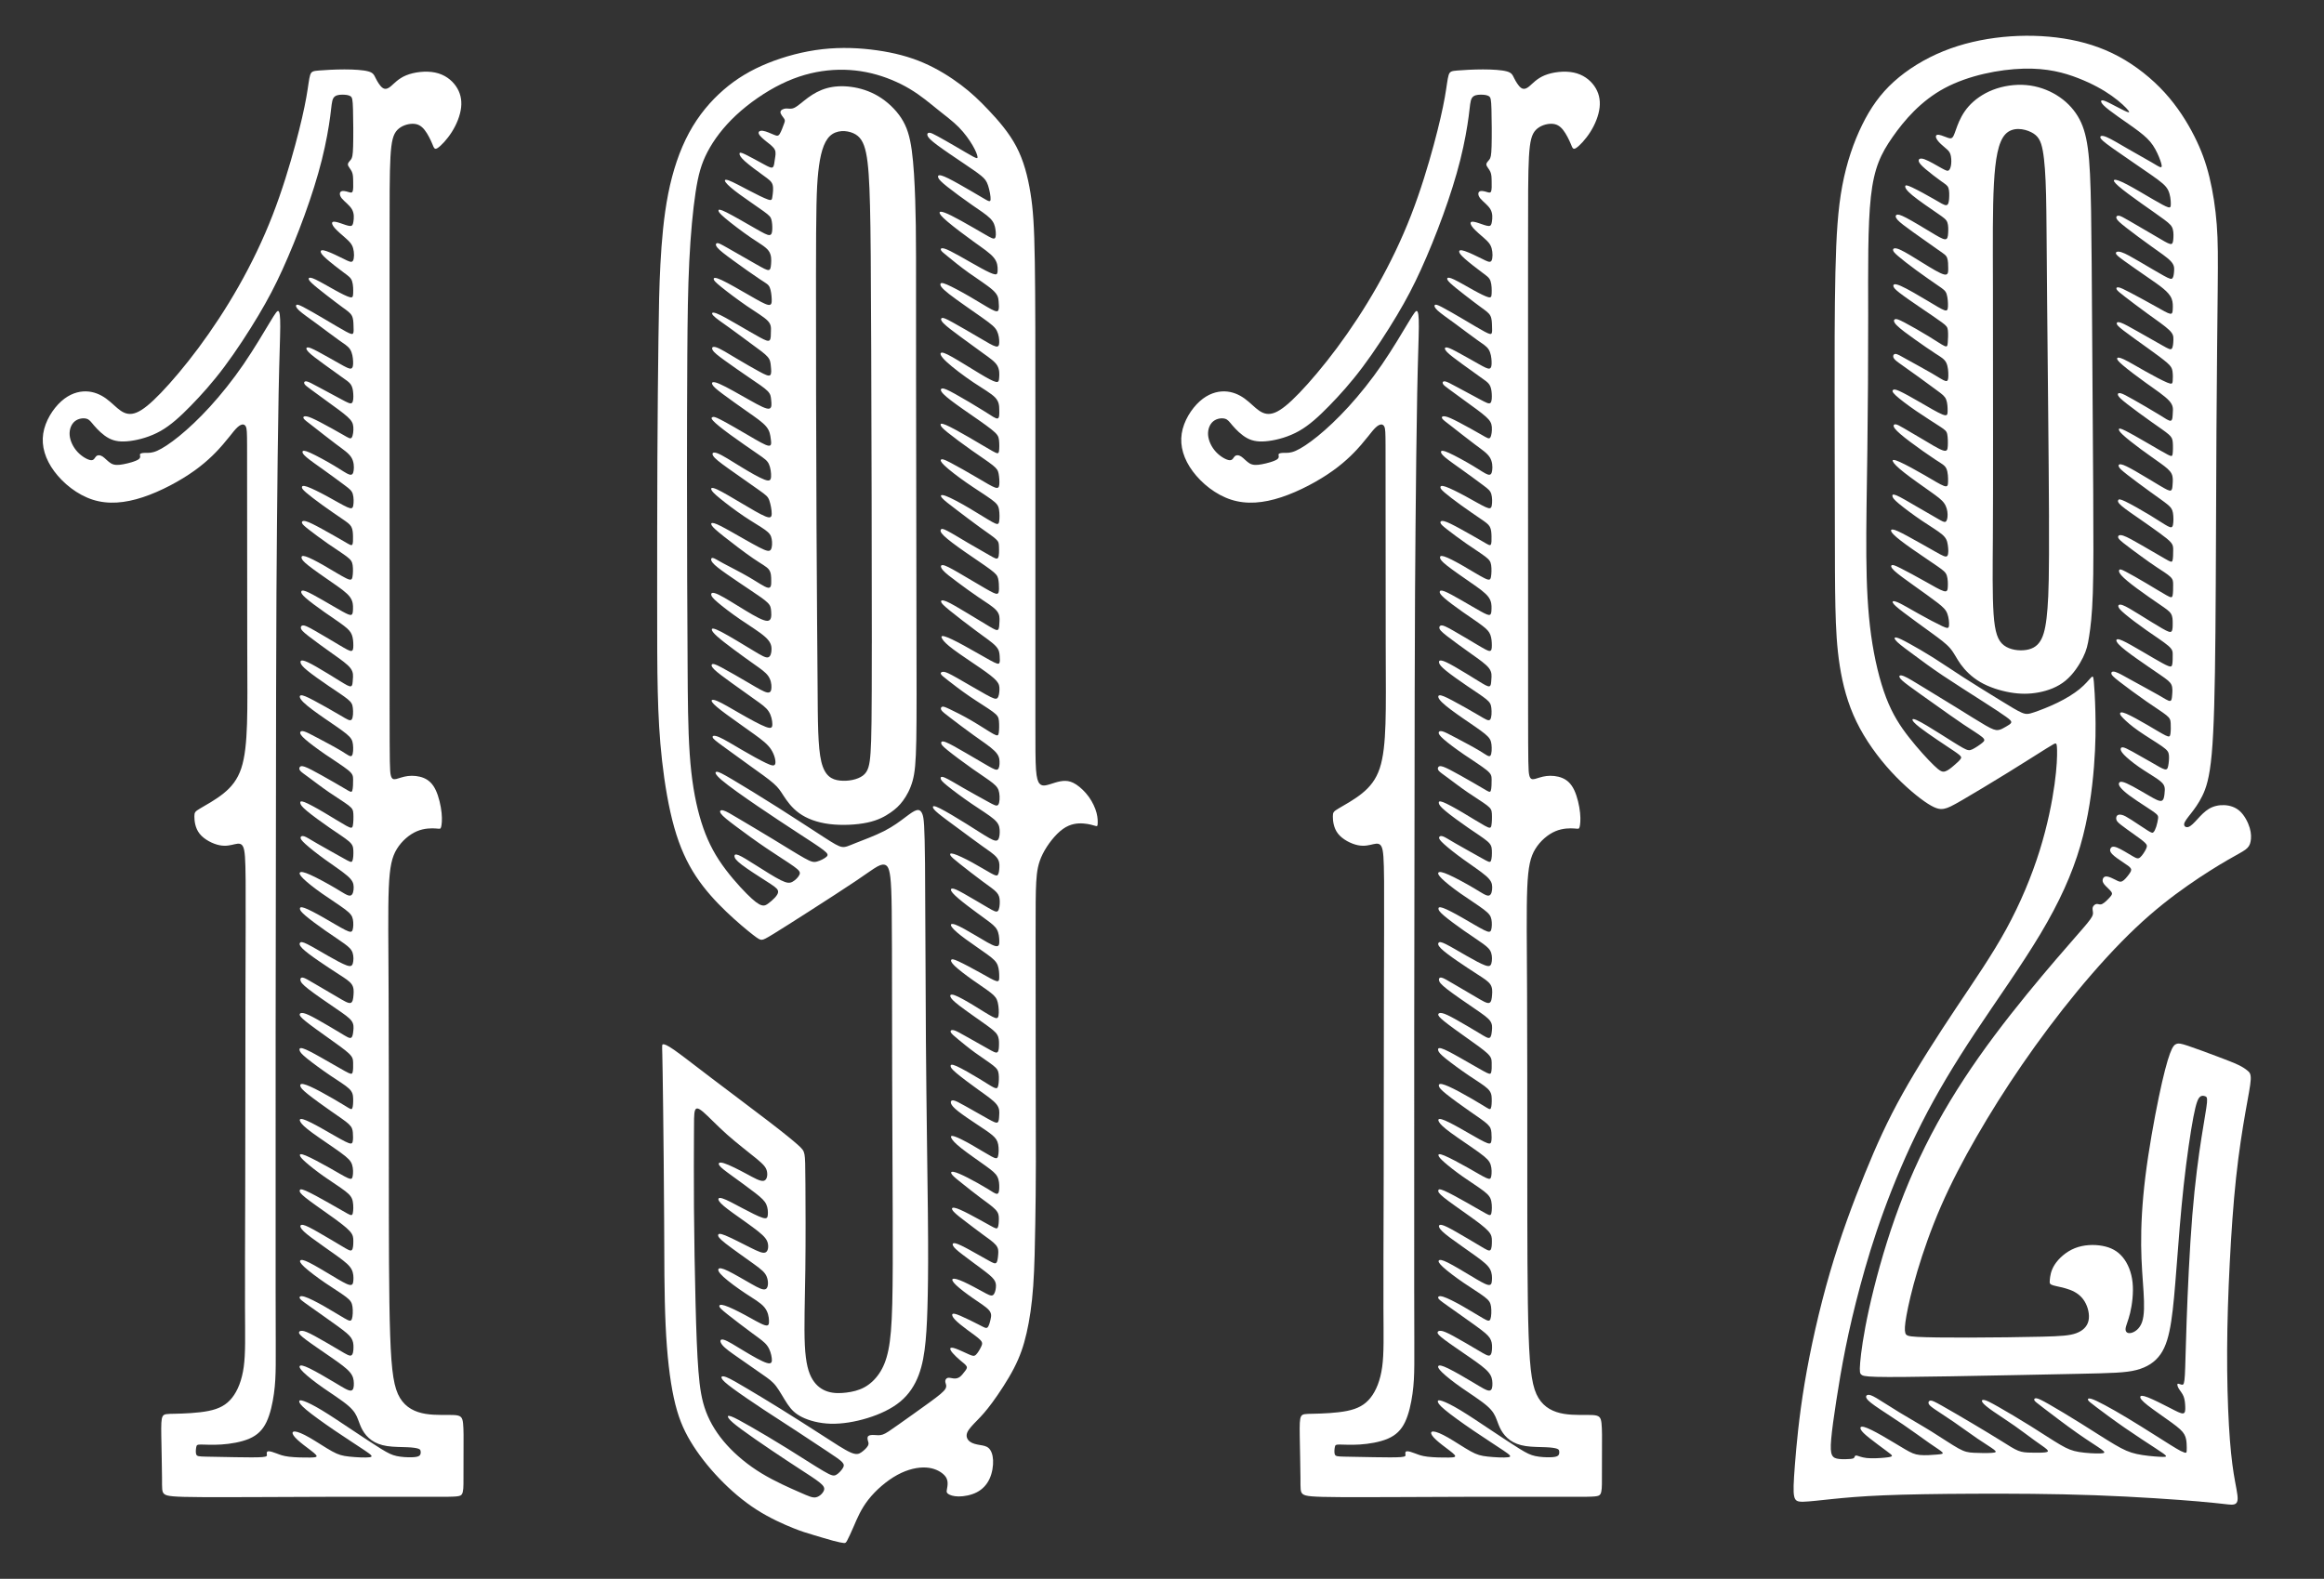
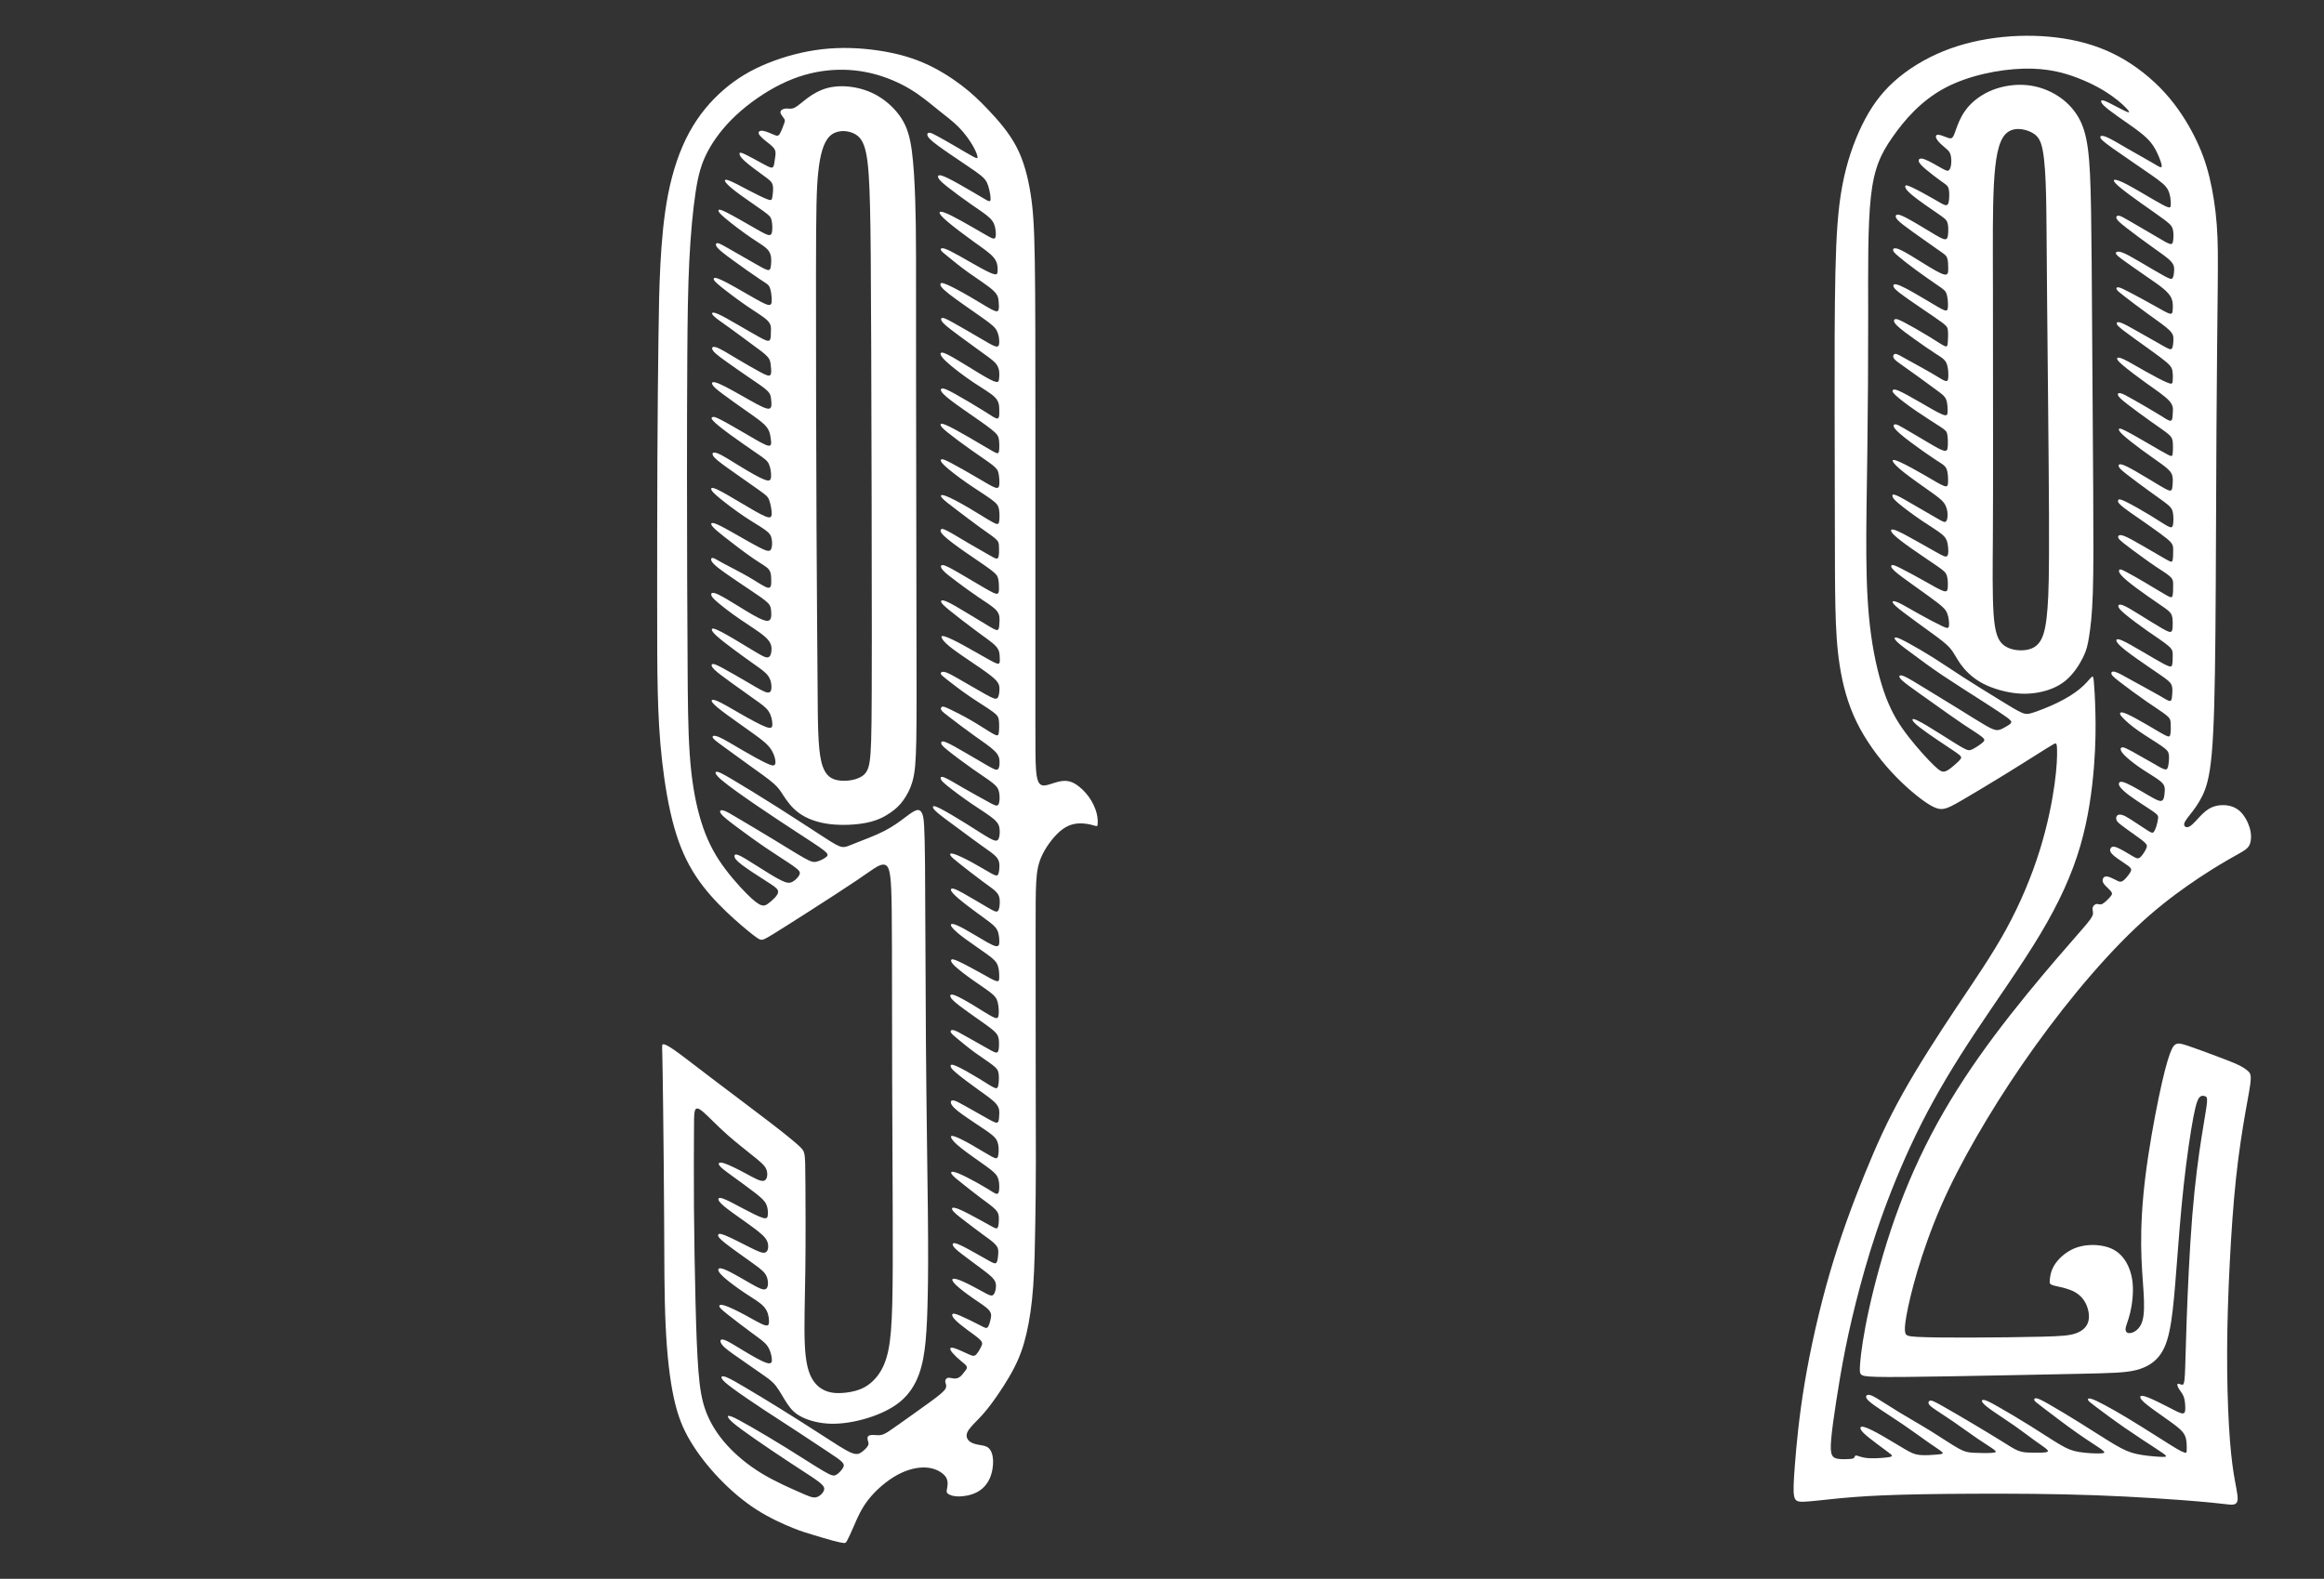
<svg xmlns="http://www.w3.org/2000/svg" version="1.1" viewBox="0 0 1589.33 1080">
  <rect x="0" y="0" width="1589.33" height="1080" fill="#333333" stroke="none" />
  <defs>
    <style> .cls-1 { fill: #fff; fill-rule: evenodd; } </style>
  </defs>
  <g>
    <g id="_Слой_1" data-name="Слой_1">
      <g>
-         <path class="cls-1" d="M62.27,314.8c-2.18-.18-6.19-2.37-9.22-5.63-3.04-3.25-5.1-7.57-5.42-11.51-.31-3.94,1.13-7.51,3.54-9.48,2.41-1.97,5.79-2.35,7.92-1.78,2.13.56,3,2.07,5.29,4.73,2.28,2.66,5.98,6.48,10.04,8.64,4.07,2.16,8.51,2.66,14.58,1.88,6.07-.78,13.77-2.85,20.84-6.85,7.07-4.01,13.52-9.95,20.59-17.18,7.07-7.23,14.77-15.74,22.91-26.6,8.14-10.86,16.71-24.06,23.38-35.24,6.66-11.17,11.42-20.31,16.46-31.39,5.04-11.08,10.36-24.1,15.08-37.11,4.73-13.02,8.86-26.04,11.83-37.9,2.97-11.86,4.79-22.56,5.73-29.7.94-7.14,1-10.7,2.22-12.64,1.22-1.94,3.6-2.25,5.88-2.28,2.28-.03,4.47.22,5.73,1.03,1.25.81,1.56,2.19,1.76,8.89.2,6.7.28,18.72.09,25.38-.19,6.66-.66,7.97-1.55,9.14-.89,1.17-2.2,2.2-2.01,3.51.19,1.31,1.87,2.9,2.71,4.77.84,1.87.84,4.02.89,6.6.05,2.57.14,5.57-.37,6.83-.51,1.26-1.64.8-3.23.33-1.59-.47-3.65-.94-4.73-.24-1.08.7-1.17,2.57.56,4.73,1.73,2.15,5.29,4.58,6.92,7.44,1.64,2.85,1.36,6.13,1.03,8.28-.33,2.15-.7,3.18-2.29,3.13-1.59-.05-4.4-1.17-6.78-1.97-2.39-.8-4.35-1.26-5.15-.75-.8.51-.42,2.01,1.4,4.12,1.83,2.1,5.1,4.82,7.58,7.02,2.48,2.2,4.17,3.88,5.01,6.78.84,2.9.84,7.02-.09,8.56-.94,1.54-2.81.51-6.36-1.26-3.56-1.78-8.8-4.31-11.84-5.33-3.04-1.03-3.88-.56-3.88.34,0,.9.87,2.25,3.9,4.94,3.04,2.7,8.26,6.75,11.68,9.28,3.42,2.54,5.03,3.56,5.86,5.98.83,2.42.88,6.22.76,8.49-.12,2.27-.41,3-2.34,2.49-1.93-.51-5.49-2.27-10-4.76-4.51-2.49-9.98-5.71-13.25-7.27-3.27-1.56-4.34-1.46-4.71-.95-.37.51-.03,1.44,2.02,3.39,2.05,1.95,5.81,4.93,9.76,8,3.95,3.07,8.1,6.25,11.25,8.54,3.15,2.29,5.3,3.71,6.37,5.73,1.07,2.03,1.07,4.66,1.15,6.93.07,2.27.22,4.17-.22,5.05-.44.88-1.46.73-4.81-1.05-3.34-1.78-9-5.2-14.67-8.54-5.66-3.34-11.32-6.61-14.64-8.32-3.32-1.71-4.29-1.85-4.76-1.37-.46.49-.41,1.61,1.88,3.73,2.29,2.12,6.83,5.25,11.96,9,5.13,3.76,10.83,8.15,14.93,11.05,4.1,2.9,6.59,4.32,8.05,6.65,1.46,2.33,1.89,5.56,2,8.14.1,2.58-.12,4.51-1.36,4.87-1.24.36-3.5-.85-7.86-3.31-4.36-2.45-10.81-6.15-14.98-8.36-4.17-2.21-6.04-2.92-7.04-2.76-.99.17-1.1,1.21.74,3.14,1.85,1.93,5.65,4.75,10.04,7.95,4.39,3.2,9.35,6.79,12.72,9.16,3.37,2.37,5.13,3.53,6.21,5.16,1.08,1.63,1.46,3.73,1.63,6.21.17,2.48.11,5.35-.86,6.29-.97.94-2.84-.05-7.17-2.37-4.33-2.32-11.12-5.96-15.67-8.41-4.55-2.45-6.87-3.72-8.28-3.92-1.41-.19-1.9.69-1.44,1.66.47.97,1.9,2.01,4.72,4.08,2.81,2.07,7.01,5.16,11.7,8.55,4.69,3.39,9.88,7.09,12.91,9.82,3.03,2.73,3.92,4.5,4.14,7.06.22,2.56-.22,5.93-1.05,7.2-.83,1.27-2.04.44-5.96-1.82-3.92-2.26-10.54-5.96-15.34-8.47-4.8-2.51-7.78-3.84-9.63-4.14-1.85-.3-2.57.41-2.01,1.41.55.99,2.37,2.26,6.54,5.49,4.16,3.23,10.68,8.41,15.7,12.17,5.02,3.75,8.55,6.07,10.37,8.99,1.82,2.92,1.93,6.46,1.63,8.8-.3,2.35-1.02,3.5-2.92,2.95-1.9-.55-4.99-2.81-10.18-5.93-5.19-3.12-12.47-7.09-16.58-8.94-4.11-1.85-5.05-1.57-5.3-.88-.25.69.19,1.79,2.84,4.03,2.65,2.23,7.5,5.6,12.55,9.21,5.05,3.61,10.29,7.48,13.6,9.96,3.31,2.48,4.69,3.59,5.38,5.9.69,2.32.69,5.85.3,7.84-.39,1.99-1.16,2.43-4.19,1.08-3.03-1.35-8.33-4.5-13.65-7.39-5.33-2.9-10.68-5.54-13.65-6.57-2.98-1.02-3.59-.41-3.62.33-.03.75.52,1.63,2.84,3.64,2.32,2.01,6.4,5.16,11.06,8.52,4.66,3.37,9.9,6.95,13.46,9.38,3.56,2.43,5.43,3.7,6.43,5.52.99,1.82,1.1,4.19,1.16,6.59.06,2.4.06,4.83-.52,5.65-.58.83-1.74.06-5.46-2.12-3.72-2.18-10.01-5.77-15.09-8.55-5.08-2.79-8.94-4.77-11.2-5.35-2.26-.58-2.92.25-2.59,1.24.33.99,1.66,2.15,4.77,4.58,3.12,2.43,8.03,6.12,12.97,9.55,4.94,3.42,9.9,6.57,12.8,8.77,2.9,2.21,3.72,3.48,4.08,5.9.36,2.43.25,6.01-.14,8.05-.39,2.04-1.05,2.54-4.47.86-3.42-1.68-9.6-5.55-14.98-8.64-5.38-3.09-9.96-5.41-12.5-6.21-2.54-.8-3.03-.08-2.87.94.16,1.02.99,2.35,4.8,5.35,3.81,3.01,10.59,7.7,16.17,11.56,5.57,3.86,9.93,6.9,12.11,9.85,2.18,2.95,2.18,5.82,2.12,8.03-.06,2.21-.17,3.75-1.08,4.16-.91.41-2.62-.3-6.12-2.23-3.5-1.93-8.8-5.08-13.55-7.81-4.75-2.73-8.94-5.05-11.39-5.99-2.45-.94-3.17-.5-3.28.28-.11.77.39,1.88,3.12,4.28,2.73,2.4,7.7,6.1,12.69,9.6,4.99,3.5,10.01,6.81,13.27,9.3,3.25,2.48,4.74,4.14,5.57,6.35.83,2.21.99,4.97.99,7.12s-.16,3.7-1.35,3.83c-1.19.14-3.39-1.13-8.28-4.03-4.88-2.9-12.44-7.42-17.13-10.07-4.69-2.65-6.51-3.42-7.67-3.36-1.16.06-1.65.94-1.43,1.96.22,1.02,1.16,2.18,5.1,5.27,3.94,3.09,10.9,8.11,16.61,12.17,5.71,4.06,10.18,7.15,12.25,9.93,2.07,2.79,1.74,5.27,1.57,7.56-.17,2.29-.17,4.39-1.3,4.75-1.13.36-3.39-1.02-7.86-3.78-4.47-2.76-11.14-6.9-15.86-9.6-4.72-2.7-7.48-3.97-9.05-4.22-1.57-.25-1.96.52-1.65,1.63.3,1.1,1.3,2.54,4.72,5.32,3.42,2.79,9.27,6.92,14.59,10.54,5.32,3.61,10.12,6.7,12.83,8.91,2.7,2.21,3.31,3.53,3.59,6.15.28,2.62.22,6.54-.83,7.81-1.05,1.27-3.09-.11-8-3.01-4.91-2.9-12.69-7.31-17.85-10.04-5.16-2.73-7.7-3.78-8.91-3.5-1.21.28-1.1,1.88,1.76,4.72,2.87,2.84,8.5,6.92,14.29,10.92,5.79,4,11.75,7.92,15.12,10.7,3.37,2.79,4.14,4.44,4.47,7.2.33,2.76.22,6.62-.74,7.72-.97,1.1-2.79-.55-7.2-3.23-4.41-2.68-11.42-6.37-16.28-8.94-4.86-2.57-7.56-4-9.3-4.47-1.74-.47-2.51.03-2.57.88-.06.86.61,2.07,3.5,4.61,2.9,2.54,8.03,6.4,13.79,10.35,5.77,3.95,12.17,7.97,15.45,10.64,3.28,2.67,3.44,3.99,3.47,6.47.03,2.48-.06,6.13-.57,7.61-.5,1.49-1.42.82-5.21-1.44-3.79-2.26-10.46-6.09-15.74-9.04-5.28-2.95-9.16-5.01-11.49-5.83-2.33-.82-3.1-.38-3.5.26-.41.65-.46,1.51.43,2.54.89,1.03,2.71,2.23,6.12,4.75,3.41,2.52,8.4,6.36,13.53,9.88,5.13,3.53,10.41,6.74,13.24,8.92,2.83,2.18,3.21,3.34,3.36,5.76.14,2.42.05,6.12-.34,8.04-.38,1.92-1.06,2.06-4.44.22-3.38-1.85-9.48-5.69-15.11-9.02-5.64-3.33-10.82-6.16-13.55-7.2-2.74-1.03-3.02-.26-2.83.74.19,1.01.86,2.26,4.44,5.25,3.57,3,10.05,7.75,15.69,11.63,5.64,3.89,10.43,6.91,13.03,9.16,2.59,2.25,2.97,3.74,3.1,6.19.12,2.45-.02,5.85-.65,7.22-.62,1.37-1.73.7-6.31-1.87-4.58-2.57-12.64-7.03-17.78-10-5.13-2.97-7.34-4.46-8.88-4.94-1.54-.48-2.4.05-2.47.89-.07.84.65,1.99,3.43,4.51,2.78,2.52,7.63,6.4,13.22,10.43,5.59,4.03,11.92,8.21,15.42,11.27,3.5,3.07,4.17,5.04,4.25,7.53.07,2.5-.46,5.52-2.23,5.92-1.78.41-4.8-1.8-10.03-4.92-5.23-3.12-12.67-7.15-17.3-9.24-4.63-2.09-6.45-2.23-7.13-1.66-.67.58-.19,1.87,2.33,4.34,2.52,2.47,7.08,6.12,12.64,10.03,5.57,3.91,12.14,8.08,15.93,10.96,3.79,2.88,4.8,4.46,5.25,6.81.46,2.35.36,5.47-.17,7.12-.53,1.66-1.49,1.85-4.97.12-3.48-1.73-9.47-5.37-14.9-8.47-5.42-3.09-10.27-5.64-12.98-6.6-2.71-.96-3.29-.34-3.21.58.07.91.79,2.11,3.86,4.73,3.07,2.61,8.49,6.65,13.58,10.2,5.09,3.55,9.83,6.62,13.02,8.95,3.19,2.33,4.82,3.91,5.59,6.24.77,2.33.67,5.4.14,7.2-.53,1.8-1.49,2.33-4.27,1.34-2.78-.98-7.39-3.48-12.55-6.43-5.16-2.95-10.87-6.36-14.25-8.04-3.38-1.68-4.44-1.63-4.99-1.03-.55.6-.6,1.75,1.53,3.91,2.14,2.16,6.45,5.33,11.18,8.59,4.73,3.26,9.86,6.62,13.96,9.26,4.1,2.64,7.17,4.56,8.66,6.77,1.49,2.21,1.39,4.7,1.2,7.22-.19,2.52-.48,5.06-2.04,5.47-1.56.41-4.39-1.32-9.02-4.05-4.63-2.73-11.06-6.48-15.42-9.04-4.37-2.57-6.67-3.96-8.08-4.22-1.42-.26-1.94.6-1.75,1.78.19,1.18,1.1,2.66,5.71,6.24,4.61,3.57,12.91,9.24,18.69,13.19,5.78,3.96,9.04,6.21,10.6,8.42,1.56,2.21,1.42,4.37,1.2,6.57-.22,2.21-.5,4.46-1.61,4.96-1.1.5-3.02-.74-7.34-3.36-4.32-2.61-11.04-6.6-15.74-9.21-4.7-2.61-7.39-3.86-9.19-4.27-1.8-.41-2.71.02-2.81.82-.1.79.62,1.94,4.2,4.82,3.57,2.88,10,7.48,15.81,11.61,5.8,4.13,10.99,7.77,13.65,10.32,2.66,2.54,2.81,3.98,2.88,6.24.07,2.25.07,5.33-.38,6.74-.46,1.42-1.37,1.18-5.3-.98-3.93-2.16-10.89-6.24-16.5-9.4-5.61-3.17-9.88-5.42-12.16-6.07-2.28-.65-2.57.31-2.23,1.44.34,1.13,1.3,2.42,5.09,5.49,3.79,3.07,10.41,7.92,16.02,11.71,5.61,3.79,10.22,6.53,12.67,8.88,2.45,2.35,2.73,4.32,2.81,6.81.07,2.5-.07,5.52-.62,6.65-.55,1.13-1.51.36-5.42-2.04-3.91-2.4-10.77-6.43-16.19-9.33-5.42-2.9-9.4-4.68-11.59-5.16-2.18-.48-2.57.34-2.28,1.39.29,1.06,1.25,2.35,5.11,5.45,3.86,3.1,10.63,7.99,16.1,11.8,5.47,3.81,9.64,6.55,11.9,8.68,2.25,2.14,2.59,3.67,2.78,5.78.19,2.11.24,4.8-.14,6.29-.38,1.49-1.2,1.78-4.99-.1-3.79-1.87-10.55-5.9-16.19-9.07-5.64-3.17-10.15-5.47-12.59-6.17-2.45-.7-2.83.22-1.97,1.75s2.97,3.69,8.32,7.6c5.35,3.91,13.94,9.57,19.14,13.36,5.21,3.79,7.03,5.71,7.89,8.32.86,2.61.77,5.93.43,7.82-.34,1.89-.91,2.37-3.41,1.27-2.49-1.1-6.91-3.79-12.52-6.96-5.61-3.17-12.43-6.81-16.12-8.35-3.69-1.54-4.27-.96-4.03-.02.24.94,1.29,2.23,4.08,4.68,2.78,2.45,7.29,6.04,12.45,9.67,5.16,3.62,10.96,7.27,14.44,9.96,3.48,2.69,4.63,4.41,5.16,7.1.53,2.69.43,6.33,0,8.06-.43,1.73-1.2,1.53-3.81.12-2.61-1.42-7.08-4.05-12.62-7.2-5.54-3.14-12.16-6.79-15.71-8.32-3.55-1.53-4.03-.96-4.15-.17-.12.79.12,1.8,3.91,4.85,3.79,3.05,11.13,8.13,17.15,12.43,6.02,4.29,10.72,7.8,13.12,10.46,2.4,2.66,2.49,4.49,2.49,6.84s-.1,5.23-1.01,6.14c-.91.91-2.64-.14-7-2.76-4.37-2.61-11.37-6.79-16.38-9.64-5.01-2.85-8.04-4.39-9.84-4.75-1.8-.36-2.38.46-1.73,1.82.65,1.37,2.52,3.29,7.39,6.93,4.87,3.65,12.74,9.02,18.02,12.86,5.28,3.84,7.96,6.14,9.33,8.73,1.37,2.59,1.41,5.47,1.25,7.6-.17,2.14-.55,3.53-2.76,3.02-2.21-.5-6.24-2.9-11.52-6.07-5.28-3.17-11.8-7.1-15.83-9.12-4.03-2.01-5.57-2.11-6.14-1.53-.58.58-.19,1.82,2.78,4.56,2.97,2.74,8.54,6.96,14.08,10.75,5.54,3.79,11.06,7.15,14.27,9.6,3.21,2.45,4.13,3.98,4.51,6.72.38,2.74.24,6.67-.41,8.44-.65,1.78-1.8,1.39-5.06-.48-3.26-1.87-8.64-5.23-13.91-8.23-5.28-3-10.46-5.64-13.39-6.52-2.93-.89-3.6-.02-3.36.86.24.89,1.39,1.8,6.36,5.33,4.97,3.53,13.74,9.67,19.38,13.77,5.64,4.1,8.13,6.16,9.5,8.25,1.37,2.09,1.61,4.2,1.58,6.5-.02,2.3-.31,4.8-1.49,5.42-1.18.62-3.24-.62-8.01-3.45-4.77-2.83-12.26-7.24-17.06-9.84-4.8-2.59-6.91-3.36-8.37-3.5-1.46-.14-2.28.34-2.33,1.13-.05.79.67,1.9,4.8,4.99,4.13,3.1,11.66,8.18,17.54,12.26,5.88,4.08,10.1,7.15,12.4,9.86,2.3,2.71,2.69,5.06,2.76,7.51.07,2.45-.17,4.99-2.04,5.13-1.87.14-5.37-2.11-10.8-5.37-5.42-3.26-12.76-7.53-17.27-9.74-4.51-2.21-6.19-2.35-6.79-1.78-.6.58-.12,1.87,2.52,4.44,2.64,2.57,7.44,6.41,13.41,10.58,5.97,4.17,13.12,8.68,17.32,12.35,4.2,3.67,5.44,6.5,6.45,9.12,1.01,2.61,1.78,5.01,3.17,7.46,1.39,2.45,3.41,4.94,6.14,6.88,2.73,1.94,6.19,3.34,10.65,4.01,4.46.67,9.93.62,13.84.79,3.91.17,6.26.55,7.53,1.01,1.27.46,1.46.98,1.56,1.85.1.86.1,2.06-.74,2.83-.84.77-2.52,1.1-5.4,1.18-2.88.07-6.96-.12-10.27-.84-3.31-.72-5.85-1.97-10.68-4.94-4.82-2.97-11.92-7.68-19.36-12.64-7.44-4.96-15.21-10.19-21.09-13.74-5.88-3.55-9.86-5.42-12.26-6.26-2.4-.84-3.21-.65-3.24.19-.02.84.74,2.33,4.84,5.76,4.1,3.43,11.54,8.8,19.34,14.11,7.8,5.3,15.95,10.53,20.66,13.7,4.7,3.17,5.95,4.27,3.26,4.65-2.69.38-9.31.05-13.94-.46-4.63-.5-7.27-1.17-11.68-3.6-4.41-2.42-10.6-6.6-15.4-9.36-4.8-2.76-8.2-4.1-10.03-4.2-1.82-.1-2.06,1.06-.89,2.78,1.17,1.73,3.77,4.03,6.98,6.52,3.21,2.5,7.05,5.18,8.3,6.67,1.25,1.49-.1,1.78-3.96,1.85-3.86.07-10.24-.07-14.44-.57-4.2-.5-6.21-1.37-8.42-2.21-2.21-.84-4.61-1.66-5.78-1.51-1.18.14-1.13,1.25-.98,2.13.14.89.38,1.56-3.12,1.85-3.5.29-10.75.19-18.37.07-7.63-.12-15.64-.26-20.29-.38-4.66-.12-5.95-.22-6.48-1.46-.53-1.25-.29-3.65-.02-5.04.26-1.39.55-1.78,3.21-1.78s7.7.38,13.91-.02c6.21-.41,13.6-1.61,19.12-3.98,5.52-2.37,9.16-5.92,11.78-11.39,2.62-5.47,4.2-12.86,5.11-19.43.91-6.57,1.15-12.33,1.22-19.67.07-7.34-.02-16.27-.07-52.19-.05-35.93-.05-98.86.01-177.23.06-78.36.18-172.15.32-231.08.14-58.94.3-83.02.58-113.21.27-30.19.66-66.47,1.14-91.08.48-24.61,1.06-37.54,1.11-45.26.05-7.72-.44-10.23-1.21-10.76-.77-.53-1.83.92-5.79,7.48-3.96,6.56-10.81,18.24-18.19,29-7.38,10.76-15.3,20.6-22.87,28.9-7.58,8.3-14.81,15.05-21.04,20.12-6.23,5.07-11.44,8.44-15.1,10.04-3.67,1.59-5.79,1.4-7.72,1.4s-3.67.19-3.96.96c-.29.77.87,2.12-1.01,3.47-1.88,1.35-6.8,2.7-10.47,3.38-3.67.68-6.08.68-8.25-.53-2.17-1.21-4.1-3.62-5.89-4.78-1.79-1.16-3.43-1.06-4.42-.1-1,.96-1.36,2.79-3.54,2.61h0ZM152.7,303.75c3.9-4.52,5.55-6.82,7.19-8.79,1.64-1.97,3.29-3.62,4.77-4.27,1.48-.66,2.79-.33,3.49,1.15.7,1.48.78,4.11.82,12.58.04,8.47.04,22.77.04,48.41s0,62.63.08,88.64c.08,26.01.25,41.05-.16,53.67-.41,12.62-1.4,22.81-3.94,30.45-2.55,7.64-6.66,12.74-12.12,17.14-5.47,4.4-12.29,8.1-15.9,10.23-3.62,2.14-4.03,2.71-4.03,5.51s.41,7.81,3.54,11.79c3.12,3.99,8.96,6.95,13.56,7.89,4.6.95,7.97-.12,10.6-.7,2.63-.58,4.52-.66,5.67,1.85,1.15,2.51,1.56,7.6,1.68,23.3.12,15.7-.04,42-.12,79.97-.08,37.97-.08,87.61-.16,126.28-.08,38.67-.25,66.37-.16,85.93.08,19.56.41,30.99-.86,40.23-1.27,9.25-4.15,16.31-8.01,21.16-3.86,4.85-8.71,7.48-16.03,8.96-7.31,1.48-17.1,1.81-22.89,1.93-5.79.12-7.6.04-8.55,1.81-.95,1.77-1.03,5.38-.9,13.56.12,8.18.45,20.92.49,28.44.04,7.52-.21,9.82,1.68,11.22,1.89,1.4,5.92,1.89,25.15,2.01,19.23.12,53.67-.12,85.02-.21,31.35-.08,59.63,0,74.83,0s17.34-.08,18.41-1.81c1.07-1.73,1.07-5.1,1.07-10.48s0-12.78.04-19.93c.04-7.15.12-14.05-.33-18.12-.45-4.07-1.44-5.3-5.96-5.59-4.52-.29-12.58.37-19.73-.82-7.15-1.19-13.4-4.23-17.42-10.85-4.03-6.62-5.84-16.81-6.74-43.03-.9-26.22-.9-68.46-.9-111.98s0-88.31-.16-122.21c-.16-33.9-.49-56.91.12-71.67.62-14.75,2.18-21.25,5.55-26.71,3.37-5.47,8.55-9.9,13.68-12.08,5.14-2.18,10.23-2.09,12.98-1.89,2.75.21,3.16.53,3.57-.99.41-1.52.82-4.89.33-9.7-.49-4.81-1.89-11.05-3.95-15.45-2.06-4.4-4.77-6.95-8.18-8.38-3.41-1.44-7.52-1.77-10.89-1.36-3.37.41-6,1.56-7.93,2.01-1.93.45-3.16.21-3.82-2.63-.66-2.83-.74-8.26-.78-43.07-.04-34.81-.04-99-.04-159.65v-154.92c0-37.15,0-54.33.62-65.22.62-10.89,1.85-15.49,4.68-18.45,2.84-2.96,7.27-4.27,10.68-4.23,3.41.04,5.79,1.44,7.97,4.19,2.18,2.75,4.15,6.86,5.3,9.62,1.15,2.75,1.48,4.15,3.7,2.71,2.22-1.44,6.33-5.71,9.62-10.89,3.29-5.18,5.75-11.26,6.37-16.77.62-5.51-.62-10.44-3.62-14.71-3-4.27-7.77-7.89-14.14-9.2-6.37-1.32-14.34-.33-19.77,1.89-5.43,2.22-8.3,5.67-10.6,7.56-2.3,1.89-4.03,2.22-5.75.9-1.73-1.32-3.45-4.27-4.56-6.49-1.11-2.22-1.6-3.7-5.01-4.64-3.41-.95-9.74-1.36-16.31-1.36s-13.4.41-17.42.74c-4.03.33-5.26.58-6.08,3.16-.82,2.59-1.23,7.52-2.63,15.33-1.4,7.81-3.78,18.49-7.56,32.47-3.78,13.97-8.96,31.23-15.49,48.04-6.53,16.81-14.42,33.16-23.14,48.53-8.71,15.37-18.25,29.75-27.57,42.29-9.33,12.53-18.45,23.22-25.64,30.7-7.19,7.48-12.45,11.75-16.73,13.48-4.27,1.73-7.56.9-10.72-1.23-3.16-2.14-6.21-5.59-10.03-8.34-3.82-2.75-8.42-4.81-13.72-4.93-5.3-.12-11.3,1.69-16.97,6.78-5.67,5.1-11.01,13.48-12.33,22.11-1.32,8.63,1.4,17.51,7.56,25.81,6.16,8.3,15.78,16.03,26.3,19.4,10.52,3.37,21.94,2.38,34.27-1.69,12.33-4.07,25.56-11.22,35.26-18.16,9.7-6.94,15.86-13.68,19.77-18.21Z" />
        <path class="cls-1" d="M563.43,1019.61c-.72,1.84-2.95,4.07-5.33,4.6-2.38.53-4.92-.65-11.33-3.47-6.41-2.82-16.69-7.27-25.91-12.88-9.22-5.6-17.4-12.35-23.84-19.5-6.44-7.15-11.14-14.7-14.15-22.6-3-7.89-4.3-16.13-5.23-27.89-.93-11.76-1.49-27.06-1.98-46.87-.5-19.81-.93-44.14-1.08-65.01-.16-20.86-.03-38.26,0-49.06.03-10.8-.03-15.01.65-17.15.68-2.14,2.1-2.2,5.7.87,3.59,3.06,9.35,9.25,16.31,15.45,6.96,6.19,15.14,12.38,20.06,16.44,4.92,4.06,6.59,5.98,7.18,8.64.59,2.66.09,6.07-2.23,6.56-2.32.5-6.47-1.92-11.76-4.77-5.29-2.85-11.73-6.13-15.29-7.24-3.56-1.11-4.24-.06-3.25,1.45.99,1.52,3.65,3.5,8.42,6.97,4.77,3.47,11.64,8.42,16.1,11.89,4.46,3.47,6.5,5.45,7.58,7.83,1.08,2.38,1.21,5.17,1.05,7.09-.15,1.92-.59,2.97-3.56,2.07-2.97-.9-8.48-3.75-13.9-6.62-5.42-2.88-10.74-5.79-13.62-6.66-2.88-.87-3.31.31-2.1,2.07,1.21,1.77,4.05,4.12,9.22,7.86,5.17,3.75,12.66,8.88,17.21,12.51,4.55,3.62,6.16,5.73,6.75,8.27.59,2.54.15,5.51-1.64,6.28-1.8.77-4.95-.65-10.28-3.31-5.32-2.66-12.82-6.56-16.97-8.27-4.15-1.7-4.95-1.21-5.08-.34-.12.87.43,2.11,5.11,5.79,4.67,3.68,13.47,9.81,19.04,13.84,5.57,4.02,7.92,5.94,9.1,8.95,1.18,3,1.18,7.09-.5,8.27-1.67,1.18-5.02-.56-10.03-3.41-5.01-2.85-11.7-6.81-15.91-8.85-4.21-2.04-5.94-2.17-6.53-1.42-.59.74-.03,2.35,3.34,5.45,3.37,3.1,9.57,7.68,15.05,11.3,5.48,3.62,10.25,6.28,12.88,9.41,2.63,3.13,3.13,6.72,3.22,9.23.09,2.51-.22,3.93-3,3.06-2.79-.87-8.05-4.02-13.37-6.9-5.32-2.88-10.71-5.48-13.81-6.47-3.1-.99-3.9-.37-3.78.5.12.87,1.18,1.98,5.48,5.42,4.3,3.44,11.86,9.19,17.12,13.06,5.26,3.87,8.23,5.85,10.15,8.48,1.92,2.63,2.79,5.91,3.1,8.45.31,2.54.06,4.33-3.34,3.34-3.41-.99-9.97-4.77-15.85-8.33-5.88-3.56-11.08-6.9-13.74-7.58-2.66-.68-2.79,1.3-.84,3.68,1.95,2.38,5.97,5.17,11.18,8.79,5.2,3.62,11.58,8.08,16.03,11.18,4.46,3.1,7,4.83,9.57,8.2,2.57,3.37,5.17,8.39,7.8,12.26,2.63,3.87,5.29,6.59,10.03,8.91,4.74,2.32,11.55,4.24,19.41,4.46,7.86.22,16.78-1.27,25.23-3.87,8.45-2.6,16.44-6.32,22.41-11.27,5.97-4.95,9.94-11.14,12.57-18.08,2.63-6.93,3.93-14.61,4.77-23.49.84-8.88,1.21-18.98,1.46-31.57.25-12.6.37-27.71.08-56.26-.29-28.55-.99-70.56-1.34-116.31-.35-45.75-.35-95.25-.61-122.15-.27-26.9-.8-31.21-1.72-33.77-.92-2.56-2.21-3.36-4.04-2.91-1.83.46-4.2,2.18-7.7,4.82-3.5,2.64-8.13,6.19-14.51,9.45-6.38,3.26-14.51,6.22-19.52,8.21-5.01,1.99-6.89,3.02-9.31,2.64-2.42-.38-5.38-2.15-12.76-6.92-7.38-4.76-19.17-12.52-31.01-20.03-11.85-7.51-23.74-14.78-30.93-19.03-7.19-4.25-9.66-5.49-10.98-5.41-1.32.08-1.48,1.48,3.42,5.68,4.9,4.2,14.86,11.2,24.66,17.88,9.8,6.68,19.44,13.03,27.41,18.22,7.97,5.2,14.27,9.23,17.5,11.74,3.23,2.5,3.39,3.47,2.02,4.68-1.37,1.21-4.28,2.67-6.52,3.23-2.23.57-3.8.24-8.61-2.45-4.82-2.69-12.89-7.75-21.27-12.84-8.37-5.09-17.04-10.2-22.96-13.73-5.92-3.53-9.1-5.47-11.12-5.98-2.02-.51-2.88.4-1.61,2.21,1.26,1.8,4.66,4.5,10.26,8.7,5.6,4.2,13.41,9.91,20.92,14.99,7.51,5.09,14.72,9.56,18.65,12.38,3.93,2.83,4.58,4.01,3.88,5.65-.7,1.64-2.75,3.74-4.68,4.82-1.94,1.08-3.77,1.13-8.1-1.02-4.33-2.15-11.17-6.52-16.69-10.01-5.52-3.5-9.72-6.14-12.11-7.11-2.4-.97-2.99-.27-2.88.83.11,1.1.92,2.61,5.01,5.73,4.09,3.12,11.47,7.86,16.45,11.04,4.98,3.18,7.56,4.79,8.21,6.49.65,1.7-.65,3.47-2.07,5.01-1.43,1.53-2.99,2.83-4.39,3.88-1.4,1.05-2.64,1.86-4.69,1.26-2.05-.59-4.9-2.58-10.2-7.91-5.3-5.33-13.06-14-18.98-23.07-5.92-9.07-10.01-18.55-13.22-30.02-3.2-11.47-5.52-24.93-6.73-42.48-1.21-17.55-1.32-39.2-1.43-59.49-.11-20.3-.22-39.25-.3-60.41-.08-21.16-.13-44.52-.13-71.15s.05-56.5.22-81.7c.16-25.2.43-45.71,1.35-64.26.91-18.55,2.48-35.13,4.31-47.19,1.83-12.06,3.93-19.6,8.18-27.7,4.25-8.1,10.66-16.77,19.49-25.01,8.83-8.24,20.08-16.05,30.96-21.37,10.88-5.33,21.37-8.18,31.63-9.26,10.26-1.08,20.27-.38,29.85,1.91,9.58,2.29,18.74,6.17,26.35,10.71,7.62,4.55,13.7,9.77,19.17,14.16,5.46,4.39,10.31,7.94,14.37,12.06,4.06,4.12,7.35,8.8,9.48,12.46,2.13,3.66,3.1,6.3,3.31,7.64.22,1.35-.32,1.4-3.02-.03-2.69-1.43-7.54-4.34-12.19-7.05-4.66-2.72-9.13-5.25-12.14-6.89-3.01-1.64-4.58-2.4-5.65-2.37-1.08.03-1.67.83-1.13,2.13.54,1.29,2.21,3.07,6.73,6.43,4.52,3.37,11.9,8.32,17.61,12.17,5.71,3.85,9.75,6.6,12.33,8.72,2.58,2.13,3.71,3.63,4.71,6.68,1,3.04,1.86,7.62,1.7,9.56-.16,1.94-1.35,1.24-5.36-1.13-4.01-2.37-10.85-6.41-16.31-9.47-5.47-3.07-9.56-5.17-11.85-5.79-2.29-.62-2.77.24-2.26,1.48.51,1.24,2.02,2.85,6.14,6.14,4.12,3.28,10.85,8.24,16.5,12.17,5.65,3.93,10.23,6.84,12.84,9.48,2.61,2.64,3.26,5.01,3.63,7.54.38,2.53.48,5.22-.4,6.03-.89.81-2.77-.27-7-2.72-4.23-2.45-10.79-6.27-15.96-9.13-5.17-2.85-8.94-4.74-11.36-5.63-2.42-.89-3.5-.78-3.47.08.03.86,1.16,2.48,5.41,6.08,4.25,3.61,11.63,9.21,17.85,13.68,6.22,4.47,11.29,7.82,13.84,11.01,2.56,3.18,2.61,6.2,2.59,8.29-.03,2.09-.13,3.26-1.8,3.07-1.67-.19-4.9-1.72-9.37-4.15-4.47-2.44-10.19-5.77-14.87-8.39-4.68-2.62-8.34-4.52-10.45-5.11-2.12-.58-2.7.16-2.28,1.08.42.93,1.85,2.04,5.03,4.63,3.18,2.59,8.1,6.67,14,10.88,5.9,4.21,12.78,8.55,16.36,11.78,3.57,3.23,3.84,5.34,4.05,7.65.21,2.3.37,4.79-.11,6.03-.48,1.24-1.59,1.24-4.9-.5-3.31-1.75-8.81-5.24-14.69-8.65-5.88-3.42-12.12-6.75-15.64-8.26-3.52-1.51-4.31-1.19-4.47-.29-.16.9.32,2.38,5.93,6.77,5.61,4.39,16.36,11.7,22.81,16.28,6.46,4.58,8.63,6.43,9.9,8.95,1.27,2.51,1.64,5.69,1.59,7.83-.05,2.14-.53,3.26-2.51,2.75-1.98-.5-5.48-2.62-11.14-5.95-5.66-3.33-13.5-7.89-18.21-10.48-4.71-2.59-6.3-3.23-7.22-2.99-.93.24-1.19,1.35.93,3.57,2.12,2.22,6.62,5.56,11.75,9.34,5.13,3.78,10.9,8.02,15.48,11.3,4.58,3.28,7.97,5.61,9.58,8.36,1.61,2.75,1.46,5.93,1.3,8.12-.16,2.2-.32,3.42-2.25,3.02-1.93-.4-5.64-2.41-11.35-5.85-5.72-3.44-13.45-8.31-18.37-11.09-4.92-2.78-7.04-3.47-7.83-2.91-.79.56-.26,2.36,3.84,6.16,4.1,3.81,11.78,9.63,18.37,14.05,6.59,4.42,12.09,7.44,14.85,10.35,2.75,2.91,2.75,5.72,2.8,8.47.05,2.75.16,5.45-1.09,5.82-1.24.37-3.84-1.59-9.47-5.13-5.64-3.55-14.32-8.68-19.72-11.67-5.4-2.99-7.52-3.84-8.73-3.68-1.22.16-1.54,1.32.77,3.73,2.3,2.41,7.22,6.06,13.76,10.64,6.54,4.58,14.69,10.08,19.05,13.55,4.37,3.47,4.95,4.9,5.24,7.36.29,2.46.29,5.95-.03,7.7-.32,1.75-.95,1.75-4.44-.19-3.49-1.93-9.85-5.8-16.14-9.45-6.3-3.65-12.54-7.09-15.85-8.47-3.31-1.38-3.68-.69-3.44.21.24.9,1.08,2.01,4.82,5.03,3.73,3.02,10.35,7.94,16.35,12.17,6.01,4.24,11.41,7.78,14.42,10.19,3.02,2.41,3.65,3.68,4.07,5.87.42,2.2.63,5.32.45,7.31-.19,1.98-.77,2.83-2.99,2.06-2.22-.77-6.09-3.15-12.04-6.64-5.95-3.49-14-8.1-18.55-10.45-4.55-2.35-5.61-2.46-6.17-2.04-.56.42-.61,1.38,2.28,4.13,2.88,2.75,8.71,7.3,15.03,11.7,6.32,4.39,13.15,8.63,17.02,11.46,3.86,2.83,4.76,4.26,5.21,6.85.45,2.59.45,6.35.08,8.34-.37,1.98-1.11,2.2-4.6.29-3.49-1.91-9.74-5.93-15.99-9.61-6.24-3.68-12.49-7.01-15.91-8.26-3.41-1.24-4-.4-2.57,1.32,1.43,1.72,4.87,4.31,9.71,7.99,4.84,3.68,11.09,8.44,16.17,12.12,5.08,3.68,9,6.27,10.98,8.1,1.99,1.83,2.04,2.88,2.12,5.27.08,2.38.19,6.09-.58,7.44-.77,1.35-2.41.34-5.96-1.69-3.55-2.04-9-5.11-14.53-8.36-5.53-3.26-11.14-6.7-14.32-8.34-3.18-1.64-3.92-1.48-4.34-.85-.42.64-.53,1.75,2.12,4.31,2.65,2.57,8.04,6.59,14.32,10.96,6.27,4.37,13.42,9.08,17.41,12.07,4,2.99,4.84,4.26,5.32,6.27.48,2.01.58,4.76.56,6.8-.03,2.04-.19,3.36-1.3,3.52-1.11.16-3.18-.85-8.13-3.7-4.95-2.86-12.78-7.57-18.37-10.8-5.58-3.23-8.92-4.98-10.61-5.11-1.69-.13-1.75,1.35.03,3.44,1.77,2.09,5.37,4.79,9.82,8.1,4.45,3.31,9.74,7.22,14.77,10.61,5.03,3.39,9.79,6.25,12.09,8.92,2.3,2.67,2.14,5.16,2.04,7.57-.11,2.41-.16,4.74-.95,5.5s-2.33-.03-6.09-2.25c-3.76-2.22-9.74-5.88-15.35-9.26-5.61-3.39-10.85-6.51-13.89-7.78-3.04-1.27-3.89-.69-3.62.32.26,1,1.64,2.43,6.16,6.11,4.53,3.68,12.2,9.61,18.31,14.11,6.11,4.5,10.67,7.57,12.99,10.14,2.33,2.57,2.43,4.63,2.57,6.67.13,2.04.29,4.05-.27,4.87-.56.82-1.83.45-6.25-1.96-4.42-2.41-11.99-6.86-18.1-10.19-6.11-3.33-10.77-5.56-13.13-6.19-2.36-.63-2.41.32-1.46,1.85.95,1.54,2.91,3.65,7.75,7.25,4.84,3.6,12.57,8.68,18.21,12.57,5.64,3.89,9.18,6.59,11.06,8.76,1.88,2.17,2.09,3.81,2.04,5.95-.05,2.14-.37,4.79-1.38,5.82-1.01,1.03-2.7.45-7.97-2.46-5.27-2.91-14.1-8.15-19.58-11.25-5.48-3.1-7.59-4.05-9.08-4.21-1.48-.16-2.33.48-2.09,1.32.24.85,1.56,1.91,4.95,4.55,3.39,2.65,8.84,6.88,14.77,10.93,5.93,4.05,12.33,7.91,15.8,10.48,3.47,2.57,4,3.84,4.23,6.3.24,2.46.19,6.11-.11,8.12-.29,2.01-.82,2.38-3.92.66-3.1-1.72-8.76-5.53-14.56-8.92-5.8-3.39-11.72-6.35-15.16-7.96-3.44-1.61-4.39-1.88-5.11-1.59-.72.29-1.19,1.14-.53,2.25.66,1.11,2.46,2.49,6.38,5.48,3.92,2.99,9.95,7.6,15.72,11.72,5.77,4.13,11.27,7.78,14.24,10.69,2.96,2.91,3.39,5.08,3.47,7.33.08,2.25-.19,4.58-1.19,5.32-1.01.74-2.75-.11-6.62-2.3-3.86-2.2-9.84-5.74-15.43-9-5.58-3.26-10.77-6.22-13.55-7.28-2.78-1.06-3.15-.21-3.12.63.03.85.45,1.69,4.31,4.84,3.86,3.15,11.17,8.6,17.23,12.86,6.06,4.26,10.88,7.33,13.79,9.69,2.91,2.36,3.92,4,4.37,6.75.45,2.75.34,6.62-.66,7.99-1.01,1.38-2.91.26-7.12-2.06-4.21-2.33-10.72-5.87-16.38-9.13-5.66-3.26-10.48-6.22-13.07-7.3-2.59-1.09-2.96-.29-2.83.61.13.9.77,1.91,4.5,4.95,3.73,3.04,10.56,8.13,16.81,12.39,6.25,4.26,11.91,7.7,15.06,10.43,3.15,2.73,3.78,4.74,3.97,7.22.18,2.49-.08,5.45-1.03,6.75-.95,1.3-2.59.93-6.14-1.06-3.55-1.98-9-5.58-15.48-9.63-6.48-4.05-14-8.55-18.13-10.61-4.13-2.06-4.87-1.69-4.87-.93s.74,1.93,3.89,4.53c3.15,2.59,8.71,6.62,14.16,10.64,5.45,4.02,10.8,8.05,15.35,11.27,4.55,3.23,8.31,5.66,10.22,8.02,1.91,2.36,1.96,4.63,1.85,6.77-.11,2.14-.37,4.16-1.01,5.06-.64.9-1.64.69-4.68-.98-3.04-1.67-8.13-4.79-13.07-7.49-4.95-2.7-9.77-4.97-12.36-5.74-2.59-.77-2.96-.03-2.28,1.09.69,1.11,2.44,2.59,6.54,5.85,4.1,3.26,10.56,8.28,15.32,11.8,4.76,3.52,7.83,5.53,9.58,7.46,1.75,1.93,2.17,3.78,2.22,6.22.05,2.43-.27,5.45-1.24,6.54-.98,1.09-2.62.24-7.07-2.36-4.45-2.59-11.7-6.93-16.33-9.53-4.63-2.59-6.64-3.44-7.81-3.39-1.16.05-1.48,1.01.32,3.1,1.8,2.09,5.72,5.32,10.14,8.71,4.42,3.39,9.34,6.93,12.94,9.58,3.6,2.65,5.88,4.39,7.15,6.72,1.27,2.33,1.53,5.24,1.59,7.62.05,2.38-.11,4.24-2.75,3.57-2.65-.66-7.78-3.84-13.15-7.04-5.37-3.2-10.98-6.43-14.11-7.57-3.12-1.14-3.76-.18-2.43,1.69,1.32,1.88,4.6,4.68,9.37,8.18,4.76,3.49,11.01,7.67,15.06,10.64,4.05,2.96,5.9,4.71,6.88,7.2.98,2.49,1.08,5.72,1.08,7.94s-.11,3.44-2.06,2.91c-1.96-.53-5.77-2.81-10.8-5.61-5.03-2.8-11.27-6.14-14.9-7.81-3.62-1.67-4.63-1.67-5.03-1.09-.4.58-.19,1.75,2.38,4.21,2.57,2.46,7.49,6.22,12.31,9.63,4.82,3.41,9.53,6.48,12.44,8.79,2.91,2.3,4.02,3.84,4.68,6.62.66,2.78.87,6.8.5,8.89-.37,2.09-1.32,2.25-4.29.71-2.96-1.53-7.94-4.76-12.91-7.78-4.98-3.02-9.95-5.82-12.73-6.83-2.78-1-3.36-.21-2.94,1.01.42,1.22,1.85,2.86,6.35,6.3,4.5,3.44,12.07,8.68,17.04,12.23,4.97,3.55,7.36,5.4,8.57,7.44,1.22,2.04,1.27,4.26,1.24,6.59-.03,2.33-.13,4.76-1.14,5.43-1.01.66-2.91-.45-6.93-2.73-4.02-2.28-10.16-5.72-14.48-8.15-4.31-2.43-6.8-3.86-8.44-4.24-1.64-.37-2.44.32-1.99,1.38.45,1.06,2.14,2.49,5.08,4.92,2.94,2.43,7.12,5.88,11.64,9.16,4.53,3.28,9.4,6.41,12.2,8.63,2.81,2.22,3.55,3.55,3.84,5.93.29,2.38.13,5.82-.27,7.75-.4,1.93-1.03,2.36-2.91,1.51-1.88-.85-5-2.96-10-6.01-5-3.04-11.88-7.01-15.56-8.65-3.68-1.64-4.15-.95-4.13-.08.03.87.55,1.93,3.97,4.82,3.41,2.88,9.71,7.6,15.16,11.51,5.45,3.92,10.06,7.04,12.25,9.82,2.2,2.78,1.98,5.21,1.85,7.46-.13,2.25-.19,4.31-1.09,4.92-.9.61-2.65-.24-6.8-2.54-4.15-2.3-10.72-6.06-15.19-8.57-4.47-2.51-6.85-3.78-8.31-3.94-1.46-.16-1.98.79-1.56,2.09.42,1.3,1.8,2.94,5,5.45,3.2,2.51,8.23,5.9,12.62,8.81,4.39,2.91,8.15,5.35,10.59,7.41,2.43,2.06,3.55,3.76,4.05,6.41.5,2.65.4,6.25-.11,8.04-.5,1.8-1.4,1.8-4.55.11-3.15-1.69-8.55-5.08-13.42-7.86-4.87-2.78-9.21-4.95-11.64-5.77-2.43-.82-2.96-.29-2.33,1.06.63,1.35,2.43,3.52,6.96,7.09,4.53,3.57,11.78,8.55,16.49,11.94,4.71,3.39,6.88,5.19,8.05,7.49,1.16,2.3,1.32,5.11,1.27,7.41-.05,2.3-.32,4.1-1.48,4.23-1.16.13-3.23-1.4-6.91-3.65-3.68-2.25-8.97-5.21-13.29-7.41-4.31-2.2-7.65-3.63-9.5-3.94-1.85-.32-2.22.48-1.06,1.93,1.16,1.46,3.86,3.57,7.36,6.35,3.49,2.78,7.78,6.22,11.96,9.34,4.18,3.12,8.26,5.93,10.37,8.21,2.12,2.28,2.28,4.02,2.28,6.25s-.16,4.92-.77,6.01c-.61,1.09-1.67.56-5.16-1.37-3.49-1.93-9.42-5.27-14.19-7.75-4.76-2.49-8.36-4.13-10.3-4.42-1.93-.29-2.2.77-.45,2.7,1.75,1.93,5.51,4.74,9.13,7.49,3.63,2.75,7.12,5.45,10.69,8.05,3.57,2.59,7.22,5.08,9.02,7.25,1.8,2.17,1.75,4.02,1.59,6.25-.16,2.22-.42,4.82-1.22,5.8-.79.98-2.12.35-5.4-1.48-3.28-1.83-8.52-4.84-12.89-7.22-4.37-2.38-7.86-4.13-9.77-4.53-1.91-.4-2.22.56-1.51,1.83.71,1.27,2.46,2.86,6.17,5.72,3.7,2.86,9.37,6.99,13.5,10.08,4.13,3.1,6.72,5.16,8.13,7.04,1.4,1.88,1.61,3.57,1.4,5.64-.21,2.06-.85,4.5-2.12,5.19-1.27.69-3.18-.37-6.8-2.36-3.63-1.98-8.97-4.9-12.91-6.7-3.94-1.8-6.48-2.49-7.49-2.12-1.01.37-.48,1.8,2.09,4.26,2.57,2.46,7.17,5.95,11.62,9.03,4.45,3.07,8.73,5.72,10.74,7.96,2.01,2.25,1.75,4.1,1.27,6.3-.48,2.2-1.16,4.74-2.09,5.64-.93.9-2.09.16-5.61-1.67-3.52-1.83-9.39-4.74-12.99-6.27-3.6-1.53-4.92-1.69-5.4-1.14-.48.56-.11,1.83,1.67,3.73,1.77,1.91,4.95,4.45,8.39,6.99,3.44,2.54,7.14,5.08,8.89,6.88,1.75,1.8,1.53,2.86.69,4.66-.85,1.8-2.33,4.34-3.55,5.5-1.22,1.16-2.17.95-4.66-.13-2.49-1.08-6.51-3.04-9.05-3.97-2.54-.93-3.6-.82-3.84-.21-.24.61.34,1.72,1.64,3.23,1.3,1.51,3.31,3.41,5.24,5.03,1.93,1.61,3.78,2.94,4.29,4.1.5,1.16-.34,2.17-1.35,3.47-1.01,1.3-2.17,2.88-3.47,3.78-1.3.9-2.73,1.11-4.18.95-1.46-.16-2.94-.69-4.02-.37-1.09.32-1.77,1.48-1.59,2.75.19,1.27,1.24,2.65.11,4.66-1.14,2.01-4.47,4.66-10.74,9.24-6.27,4.58-15.48,11.09-21.38,15.27-5.9,4.18-8.5,6.03-10.69,6.8-2.2.77-4,.45-5.74.35-1.75-.11-3.44,0-4.21.71-.77.71-.61,2.04-.29,3.15.32,1.11.79,2.01.08,3.39-.72,1.38-2.62,3.23-4.42,4.5-1.8,1.27-3.49,1.96-7.62.13-4.13-1.83-10.69-6.17-19.29-11.72-8.6-5.56-19.24-12.33-28.32-17.97-9.08-5.64-16.59-10.14-22.87-13.87-6.27-3.73-11.3-6.69-14.26-7.86-2.96-1.16-3.86-.53-3.28.77.58,1.3,2.65,3.26,7.75,7.01,5.11,3.76,13.26,9.32,21.3,14.63,8.05,5.32,15.99,10.4,23.61,15.38,7.62,4.98,14.93,9.85,20.09,13.28,5.16,3.44,8.18,5.45,9.63,7.01,1.46,1.56,1.35,2.67.37,4.24-.98,1.56-2.83,3.57-4.47,4.47-1.64.9-3.07.69-8.76-2.65-5.69-3.33-15.64-9.79-24.93-15.56-9.29-5.77-17.92-10.85-24.51-14.63-6.59-3.78-11.14-6.27-13.58-7.15-2.43-.87-2.75-.13-1.72,1.32,1.03,1.46,3.41,3.63,8.68,7.52,5.27,3.89,13.42,9.5,20.67,14.4,7.25,4.9,13.6,9.08,19.27,12.76,5.66,3.68,10.64,6.85,13.52,9.17,2.88,2.32,3.67,3.77,2.95,5.61h0ZM596.22,440.08c0-52.37-.21-143.75-.41-201.12-.2-57.36-.39-80.71-.83-98.06-.43-17.35-1.11-28.68-2.69-36.28-1.59-7.59-4.08-11.43-8.74-13.5-4.66-2.07-11.48-2.36-16,1.92-4.52,4.28-6.73,13.12-7.96,24.55-1.23,11.44-1.5,25.46-1.55,69.68-.05,44.21.11,118.61.35,171.83.24,53.22.58,85.27.74,109.97.16,24.7.16,42.05,2.54,51.94,2.38,9.89,7.13,12.32,12.71,12.93,5.58.61,11.99-.61,15.69-3.37,3.7-2.76,4.7-7.07,5.3-15.91.61-8.84.83-22.21.83-74.59h0ZM608.9,555.93c3.6-2.5,6.13-4.81,8.63-8.21,2.51-3.4,4.99-7.88,6.57-13.54,1.58-5.67,2.24-12.53,2.53-28.01.29-15.49.2-39.6.1-85.77-.1-46.17-.21-114.4-.25-159.9-.04-45.5,0-68.26-.03-84.96-.04-16.7-.17-27.35-.56-38.97-.39-11.62-1.03-24.2-2.35-33.75s-3.3-16.06-7.16-22.01c-3.86-5.95-9.59-11.34-15.71-15-6.12-3.66-12.63-5.6-18.69-6.4-6.06-.8-11.66-.45-16.55.91-4.89,1.36-9.07,3.73-12.78,6.44-3.71,2.72-6.94,5.78-9.35,6.94-2.41,1.16-4.01.43-5.78.52-1.77.09-3.71.99-3.79,2.39-.09,1.4,1.68,3.3,2.48,4.5.8,1.21.62,1.72-.06,3.64-.69,1.92-1.9,5.24-2.91,6.83-1.01,1.59-1.83,1.47-3.88.63-2.05-.84-5.32-2.39-7.56-2.72-2.24-.32-3.45.58-2.85,2.07.6,1.49,3.02,3.56,5.39,5.43,2.37,1.88,4.7,3.56,5.58,5.52.88,1.96.32,4.2-.02,6.49-.35,2.28-.47,4.61-1.38,5.37-.91.75-2.59-.06-6.25-2.05-3.66-1.98-9.31-5.13-12.5-6.66-3.19-1.53-3.92-1.44-4.03-.65-.11.8.41,2.31,3.56,5.17,3.15,2.87,8.92,7.09,12.74,9.85,3.81,2.76,5.67,4.05,6.34,6.42.67,2.37.15,5.82-.15,7.95-.3,2.13-.39,2.95-3.02,2.07-2.63-.88-7.8-3.47-13.08-6.23-5.28-2.76-10.67-5.69-13.6-6.77-2.93-1.08-3.41-.3-2.11,1.42,1.29,1.72,4.35,4.4,9.48,8.15,5.13,3.75,12.33,8.58,16.34,11.49,4.01,2.91,4.83,3.9,5.32,5.73.5,1.83.67,4.51.58,6.66-.09,2.15-.43,3.79-1.94,3.88-1.51.09-4.18-1.38-9.94-4.68-5.76-3.3-14.59-8.43-19.36-10.82-4.76-2.39-5.45-2.05-5.54-1.34-.09.71.43,1.79,4.53,5.26,4.09,3.47,11.77,9.33,17.69,13.36,5.93,4.03,10.11,6.23,12.11,9.05,2,2.82,1.83,6.27,1.64,8.79-.19,2.52-.41,4.12-1.66,4.29-1.25.17-3.54-1.08-8.94-4.16-5.41-3.08-13.94-8-18.92-10.82-4.98-2.82-6.4-3.56-7.35-3.41-.95.15-1.42,1.18.16,3.1,1.59,1.91,5.23,4.7,10.91,8.83,5.67,4.13,13.37,9.6,17.93,12.62,4.56,3.02,5.99,3.59,6.9,5.64.91,2.05,1.31,5.59,1.4,8.18.08,2.59-.14,4.25-2.4,3.85-2.25-.4-6.53-2.85-12.8-6.47-6.27-3.62-14.54-8.41-19.1-10.52-4.56-2.11-5.42-1.54-5.39-.68.03.85.94,2,5.05,5.33,4.1,3.33,11.4,8.86,17.7,13.17,6.3,4.3,11.6,7.38,14.14,10,2.54,2.62,2.31,4.79,2.25,7.24-.06,2.45.06,5.19-.88,6.13-.94.94-2.94.09-6.75-1.99-3.82-2.08-9.46-5.39-15.11-8.67-5.64-3.28-11.29-6.53-14.45-7.7-3.16-1.17-3.85-.26-2.14,1.57,1.71,1.83,5.81,4.56,10.86,8.18,5.05,3.62,11.03,8.12,15.85,11.66,4.82,3.53,8.46,6.1,10.35,8.29,1.88,2.19,1.99,4.02,2.22,6.38.23,2.37.57,5.27-.46,6.16-1.03.88-3.42-.26-7.55-2.51-4.13-2.25-10.01-5.62-15.53-8.92-5.53-3.31-10.72-6.55-13.63-7.55-2.91-1-3.53.26-2.59,1.88.94,1.63,3.45,3.62,8.18,7.04,4.73,3.42,11.69,8.27,17.3,12.09,5.62,3.82,9.89,6.61,12.06,8.84,2.17,2.22,2.22,3.88,2.45,6.24.23,2.37.63,5.44-1.4,5.81-2.02.37-6.47-1.97-13.25-5.79-6.78-3.82-15.91-9.12-20.78-11.2-4.87-2.08-5.5-.94-4.79.51.71,1.45,2.76,3.22,7.15,6.5,4.39,3.28,11.12,8.07,16.82,12.06,5.7,3.99,10.38,7.18,12.86,10.18,2.48,2.99,2.76,5.79,3.11,8.38.34,2.59.74,4.99-1.54,4.7-2.28-.29-7.24-3.25-13.71-7.04-6.47-3.79-14.45-8.41-18.81-10.66-4.36-2.25-5.1-2.14-5.76-1.85-.66.29-1.23.74.48,2.59,1.71,1.85,5.7,5.1,11.63,9.43,5.93,4.33,13.8,9.75,18.64,13.08,4.85,3.33,6.67,4.59,7.81,7.07,1.14,2.48,1.6,6.19,1.46,8.55-.14,2.37-.88,3.39-4.48,2.05-3.59-1.34-10.03-5.05-16.28-8.87-6.24-3.82-12.28-7.75-15.71-9.09-3.42-1.34-4.22-.08-3.08,1.74,1.14,1.82,4.22,4.22,10.43,8.67,6.21,4.45,15.56,10.94,20.75,14.62,5.19,3.68,6.21,4.53,7.13,7.04.91,2.51,1.71,6.67,1.68,9.15-.03,2.48-.88,3.28-4.39,1.85-3.51-1.42-9.66-5.07-16.13-8.92-6.47-3.85-13.25-7.89-16.93-9.55-3.68-1.65-4.25-.91-3.82.23.43,1.14,1.85,2.68,5.82,5.93,3.96,3.25,10.46,8.21,16.39,12.2,5.93,3.99,11.29,7.01,14.45,9.29,3.16,2.28,4.13,3.82,4.59,6.27.46,2.45.4,5.81-.57,7.3-.97,1.48-2.85,1.08-7.9-1.51-5.05-2.59-13.25-7.38-19.18-10.72-5.93-3.34-9.58-5.22-11.63-5.79-2.05-.57-2.51.17-1.68,1.51.83,1.34,2.94,3.28,8.35,7.58,5.42,4.3,14.14,10.97,20.07,15.02,5.93,4.05,9.06,5.47,10.63,7.55,1.57,2.08,1.57,4.82,1.6,7.5.03,2.68.08,5.3-2.22,4.93-2.31-.37-6.98-3.73-12.94-7.21-5.96-3.48-13.2-7.07-17.67-9.49-4.47-2.42-6.19-3.68-7.27-3.68s-1.54,1.25-.03,3.19c1.51,1.94,4.99,4.56,9.92,8.01,4.93,3.45,11.32,7.72,16.5,11.2,5.19,3.48,9.18,6.16,11.26,8.24,2.08,2.08,2.25,3.56,2.42,6.1.17,2.54.34,6.13-2.45,6.3-2.79.17-8.55-3.08-15.22-7.13-6.67-4.05-14.25-8.89-18.44-10.86-4.19-1.97-4.99-1.05-4.9.06.08,1.11,1.06,2.42,4.42,5.3,3.36,2.88,9.12,7.33,15.45,11.66,6.33,4.33,13.23,8.55,16.99,11.92,3.76,3.36,4.39,5.87,4.39,8.41s-.63,5.1-2.31,5.59c-1.68.48-4.42-1.11-10.63-4.87-6.21-3.76-15.9-9.69-21.32-12.51-5.42-2.82-6.56-2.54-6.58-1.65-.03.88,1.05,2.37,3.62,4.67,2.57,2.31,6.61,5.45,11.29,8.92,4.67,3.48,9.98,7.3,14.25,10.32,4.28,3.02,7.52,5.24,9.38,7.84,1.85,2.59,2.31,5.56,2.25,7.84-.06,2.28-.63,3.88-2.91,3.48-2.28-.4-6.27-2.79-12.34-6.36-6.07-3.56-14.22-8.29-18.87-10.75-4.65-2.45-5.79-2.62-6.41-2.2-.63.43-.74,1.45,1.43,3.59,2.17,2.14,6.61,5.39,11.86,9.18,5.24,3.79,11.29,8.12,15.85,11.34,4.56,3.22,7.64,5.33,9.49,8.15,1.85,2.82,2.48,6.36,2.51,8.67.03,2.31-.54,3.39-4.45,1.94-3.91-1.45-11.14-5.44-17.61-9.15-6.47-3.71-12.17-7.13-15.59-8.55-3.42-1.43-4.56-.86-3.48.8,1.08,1.65,4.39,4.39,9.89,8.44,5.5,4.05,13.2,9.41,18.84,13.48,5.64,4.08,9.23,6.87,11.54,10.4,2.31,3.54,3.34,7.81,2.88,9.72-.46,1.91-2.4,1.45-6.41-.46-4.02-1.91-10.12-5.27-16.22-8.84-6.1-3.56-12.2-7.33-15.82-8.86-3.62-1.54-4.76-.85-4.36.23.4,1.08,2.34,2.57,6.96,5.96,4.62,3.39,11.91,8.69,18.53,13.43,6.61,4.73,12.54,8.89,16.1,12.03,3.56,3.13,4.76,5.24,6.98,8.64,2.22,3.39,5.47,8.07,10.58,11.74,5.1,3.68,12.06,6.36,20.61,7.44,8.55,1.08,18.7.57,26.11-1.03,7.41-1.6,12.08-4.28,15.68-6.77h0ZM555.96,1049.91c4.33,1.28,9.9,2.97,13.74,4.01,3.84,1.03,5.96,1.41,7.18,1.54,1.22.13,1.54.03,2.49-1.72.96-1.75,2.54-5.14,4.67-10.08,2.12-4.93,4.77-11.4,9.84-17.87,5.06-6.47,12.54-12.94,19.78-16.89,7.24-3.95,14.24-5.38,19.7-5.04,5.46.35,9.39,2.47,11.66,4.48,2.28,2.01,2.92,3.92,3.02,5.81.11,1.88-.32,3.74-.53,5.01-.21,1.27-.21,1.96.95,2.76,1.17.8,3.5,1.7,7.11,1.72,3.61.03,8.48-.82,12.41-2.84,3.92-2.02,6.89-5.2,8.75-9.23,1.86-4.03,2.6-8.91,2.41-12.75-.19-3.84-1.3-6.65-2.94-8.19-1.64-1.54-3.82-1.8-6.18-2.2-2.36-.4-4.9-.93-6.71-2.28-1.8-1.35-2.86-3.53-1.88-6.1.98-2.57,4-5.54,6.97-8.59,2.97-3.05,5.88-6.18,10.34-12.25,4.45-6.07,10.45-15.09,14.66-23.23,4.22-8.14,6.66-15.4,8.67-24.15,2.01-8.75,3.6-18.98,4.53-32.16.93-13.18,1.19-29.3,1.41-42.69.21-13.39.37-24.05.4-42.26.03-18.21-.08-43.98-.13-72.83-.05-28.85-.05-60.77-.05-81.34s0-29.8.42-37.17c.42-7.37,1.27-12.89,4.43-19.2,3.16-6.31,8.62-13.42,13.84-17.13,5.22-3.71,10.21-4.03,14.05-3.74,3.84.29,6.55,1.19,7.98,1.59,1.43.4,1.59.29,1.7-1.17.11-1.46.16-4.27-.74-7.69-.9-3.42-2.76-7.45-5.3-10.98-2.55-3.53-5.78-6.55-8.56-8.38-2.78-1.83-5.12-2.47-7.45-2.52-2.33-.05-4.67.48-6.97,1.17-2.31.69-4.59,1.54-6.42,1.86-1.83.32-3.21.11-4.32-1.19-1.11-1.3-1.96-3.68-2.39-9.52-.42-5.83-.42-15.11-.42-33.26v-208.27c0-42.56,0-80.92-.39-105.74-.39-24.82-1.18-36.1-2.98-47.23-1.8-11.13-4.6-22.11-9.69-31.77-5.09-9.67-12.47-18.02-18.87-24.79-6.4-6.77-11.83-11.95-19-17.35-7.17-5.4-16.07-11.01-25.7-15.15-9.63-4.15-20-6.83-31.59-8.48-11.59-1.65-24.39-2.26-37.38-.79-12.99,1.46-26.16,5-37.57,9.64-11.4,4.63-21.04,10.37-29.97,18.08-8.93,7.71-17.17,17.41-23.66,29.39-6.49,11.98-11.25,26.25-14.33,41.86-3.08,15.61-4.48,32.56-5.31,48.08-.82,15.52-1.07,29.61-1.34,50.95-.28,21.34-.58,49.94-.73,82.54-.15,32.59-.15,69.18-.15,96.59s0,45.65.4,62.29c.4,16.65,1.19,31.71,2.96,47.41,1.77,15.7,4.51,32.04,8.32,45.52,3.81,13.48,8.69,24.09,14.82,33.39,6.13,9.3,13.51,17.29,20.73,24.21,7.23,6.92,14.3,12.77,18.32,15.89,4.02,3.11,5,3.48,6.16,3.35,1.16-.12,2.5-.73,7.87-4.02,5.37-3.29,14.76-9.27,25.46-16.13,10.7-6.86,22.71-14.61,30.73-20,8.02-5.4,12.04-8.44,14.85-9.97,2.81-1.52,4.39-1.52,5.55-.98,1.16.55,1.89,1.65,2.5,3.93.61,2.29,1.1,5.76,1.4,12.87.31,7.11.43,17.84.49,40.13.06,22.29.06,56.13.15,89.06.09,32.93.28,64.94.37,91.47.09,26.53.09,47.57-.3,62.72-.4,15.15-1.19,24.42-2.65,31.56-1.46,7.14-3.6,12.14-6.4,16.22-2.8,4.09-6.28,7.26-10.12,9.33-3.84,2.07-8.05,3.05-12.29,3.57-4.24.52-8.51.58-12.5-.64-3.99-1.22-7.71-3.72-10.52-8.26-2.81-4.54-4.7-11.13-5.31-23.57-.61-12.44.06-30.73.34-51.65.27-20.92.15-44.46.06-58.27-.09-13.81-.15-17.9-.64-20.52-.49-2.62-1.4-3.78-4.67-6.68-3.26-2.9-8.87-7.53-19.76-15.89-10.89-8.35-27.05-20.43-39.24-29.7-12.2-9.27-20.43-15.73-25.43-19.21-5-3.48-6.77-3.96-7.59-3.87-.82.09-.7.76-.55,6.92.15,6.16.34,17.81.58,37.9.24,20.09.55,48.63.67,75.25.12,26.62.06,51.32,1.01,71.99.94,20.67,2.9,37.32,5.64,49.91,2.74,12.59,6.28,21.13,11.44,29.73,5.15,8.6,11.92,17.26,19.63,25.31,7.71,8.05,16.37,15.49,25.46,21.31,9.09,5.82,18.6,10.03,24.9,12.56,6.3,2.53,9.39,3.39,13.72,4.67Z" />
        <path class="cls-1" d="M1491.7,992.74c-3.51-1.82-10.39-6.22-17.26-10.58-6.88-4.36-13.76-8.67-19.74-12.26-5.98-3.6-11.07-6.49-15.27-8.73-4.2-2.25-7.5-3.85-9.4-4.36-1.9-.5-2.41.09-2.06.87.34.78,1.53,1.74,5.75,4.93,4.22,3.19,11.46,8.6,19.23,13.98,7.77,5.39,16.07,10.75,21.11,14.05,5.04,3.3,6.83,4.54,7.18,5.23.34.69-.76.82-4.54.62-3.78-.21-10.25-.76-15.38-1.88-5.14-1.12-8.94-2.82-15.13-6.46-6.19-3.64-14.76-9.24-23.09-14.44-8.32-5.2-16.39-10.02-21.57-12.98-5.18-2.96-7.47-4.06-8.83-4.24-1.35-.18-1.76.55-1.47,1.31.3.76,1.31,1.54,6.65,5.62,5.34,4.08,15.01,11.46,22.81,16.94,7.79,5.48,13.71,9.06,16.51,11.12,2.8,2.06,2.47,2.61-.87,2.73-3.35.12-9.72-.21-14.46-.98-4.75-.78-7.86-2.02-13-5.02-5.14-3-12.29-7.77-20.17-12.7-7.89-4.93-16.51-10.02-22.08-13.18-5.57-3.16-8.09-4.4-9.63-4.68-1.54-.27-2.09.41-1.12,1.77.96,1.35,3.44,3.37,7.4,6.12,3.97,2.75,9.42,6.24,14.49,9.79,5.07,3.55,9.74,7.18,13.62,9.97,3.87,2.8,6.95,4.77,8.32,6.05,1.38,1.28,1.06,1.88-1.17,2.15-2.22.28-6.35.23-9.65.16-3.3-.07-5.78-.16-8.71-1.33-2.94-1.17-6.33-3.42-11.51-6.65-5.18-3.23-12.15-7.45-19.76-11.97-7.61-4.51-15.86-9.33-20.84-12.13-4.98-2.8-6.67-3.58-7.77-3.53-1.1.05-1.6.92-1.42,1.83.18.92,1.05,1.88,3.94,3.9,2.89,2.02,7.79,5.09,13.23,8.82,5.43,3.74,11.39,8.14,16.48,11.6,5.09,3.46,9.31,5.98,11.19,7.47,1.88,1.49,1.42,1.95-1.54,2.15-2.96.21-8.41.16-12.29-.05-3.87-.21-6.17-.57-10.61-3.03-4.45-2.45-11.05-6.99-18.29-11.48-7.24-4.49-15.13-8.94-21.85-13.02-6.72-4.08-12.27-7.79-15.75-9.83-3.48-2.04-4.91-2.41-5.89-2.27-.99.14-1.54.78-1.24,1.81.3,1.03,1.44,2.45,5.91,5.62,4.47,3.16,12.26,8.07,19.3,12.86,7.04,4.79,13.32,9.47,18.06,12.77,4.75,3.3,7.95,5.23,8.83,6.28.87,1.06-.6,1.24-3.78,1.51-3.19.28-8.09.64-11.69.28-3.6-.37-5.89-1.47-10.06-3.9-4.17-2.43-10.23-6.19-15.57-9.24-5.34-3.05-9.97-5.39-12.47-6.03-2.5-.64-2.87.41-2.18,1.79.69,1.38,2.43,3.07,5.82,5.78,3.39,2.71,8.43,6.42,11.48,8.67,3.05,2.25,4.1,3.03,3.92,3.58-.18.55-1.61.87-4.95,1.19-3.35.32-8.62.64-12.33.23-3.71-.41-5.87-1.56-6.97-1.7-1.1-.14-1.15.73-1.44,1.31-.3.57-.85.85-2.75,1.03-1.9.18-5.16.28-7.59.02-2.43-.25-4.03-.85-4.93-2.7-.89-1.86-1.08-4.97-.55-11.03.53-6.05,1.76-15.04,3.42-25.77,1.65-10.73,3.71-23.2,6.37-36.4,2.66-13.2,5.91-27.14,10.04-42.5,4.13-15.35,9.12-32.12,16.03-51.05,6.9-18.93,15.72-40.02,26.05-60.41,10.33-20.4,22.17-40.1,36.64-61.93,14.48-21.82,31.59-45.76,44.51-67.37,12.92-21.61,21.65-40.88,27.27-60.15,5.62-19.27,8.12-38.55,9.36-54.18s1.22-27.63.98-37.32c-.24-9.69-.69-17.08-1.06-20.91-.37-3.84-.65-4.12-2.02-2.7-1.36,1.42-3.81,4.55-7.73,7.76-3.92,3.21-9.32,6.51-15.14,9.35-5.83,2.84-12.08,5.23-15.97,6.54-3.89,1.31-5.43,1.54-8.5.23-3.07-1.31-7.67-4.15-14.83-8.55-7.16-4.4-16.88-10.37-24.92-15.54-8.04-5.17-14.41-9.55-20.57-13.44-6.17-3.89-12.13-7.3-16.59-9.75-4.46-2.44-7.42-3.92-8.92-4.12-1.51-.2-1.56.88.83,3.16,2.39,2.27,7.22,5.74,12.3,9.49,5.09,3.75,10.43,7.79,18.72,13.35,8.3,5.57,19.55,12.67,27.53,17.79,7.98,5.12,12.7,8.24,15.6,10.32,2.9,2.07,3.98,3.1,3.69,4.06-.28.97-1.93,1.88-3.64,2.87-1.71,1-3.47,2.07-5.34,2.27-1.88.2-3.86-.48-8.44-3.1-4.57-2.61-11.73-7.16-19.49-11.96-7.76-4.8-16.11-9.86-22.62-13.84-6.51-3.98-11.17-6.88-13.87-7.96-2.7-1.08-3.44-.34-2.93.82.51,1.16,2.27,2.76,6.48,5.88,4.21,3.13,10.85,7.78,17.62,12.59,6.76,4.8,13.64,9.75,19.49,13.67,5.85,3.92,10.68,6.82,12.87,8.67,2.19,1.85,1.73,2.64.03,4.04-1.71,1.39-4.66,3.38-6.68,4.35-2.02.97-3.1.91-6.51-.97-3.41-1.88-9.15-5.57-15.37-9.49-6.22-3.92-12.93-8.07-16.31-9.55-3.38-1.48-3.44-.28-1.68,1.65,1.76,1.93,5.34,4.6,9.46,7.5,4.12,2.9,8.78,6.02,12.67,8.61,3.89,2.59,7.02,4.63,8.64,5.97,1.62,1.33,1.73,1.96.91,3.07-.82,1.11-2.59,2.7-4.54,4.38-1.96,1.68-4.12,3.44-6,3.98-1.88.54-3.47-.14-7.67-4.21-4.21-4.06-11.03-11.51-17.02-19.18-6-7.67-11.17-15.57-15.57-27.05-4.4-11.48-8.04-26.54-10.29-42.79-2.25-16.25-3.1-33.7-3.27-54.21-.17-20.52.34-44.1.71-72.29.37-28.19.59-60.98.56-92.33-.04-31.35-.34-61.26,1.84-81.03,2.18-19.77,6.84-29.39,14.84-40.85,8-11.46,19.35-24.76,35.62-33.48,16.27-8.72,37.47-12.85,53.85-13.3,16.38-.45,27.96,2.78,37.5,6.5,9.54,3.72,17.06,7.93,22.89,12.06,5.82,4.13,9.96,8.19,11.35,10.03,1.39,1.84.04,1.47-2.78.11-2.82-1.35-7.1-3.68-10.03-5.15-2.93-1.47-4.51-2.07-5.3-1.84-.79.23-.79,1.28,1.05,3.19,1.84,1.92,5.52,4.7,10.15,7.97,4.62,3.27,10.18,7.03,14.39,10.26,4.21,3.23,7.07,5.94,9.36,9.32,2.29,3.38,4.02,7.44,5.04,10.3,1.01,2.86,1.31,4.51.49,4.66-.83.15-2.78-1.2-6.76-3.53-3.98-2.33-10-5.64-15.78-8.98-5.79-3.34-11.35-6.73-14.69-8.12-3.34-1.39-4.47-.79-4.25.3.23,1.09,1.8,2.67,8.57,7.48,6.77,4.81,18.72,12.87,26.09,18.02,7.36,5.16,10.12,7.42,11.66,10.49,1.53,3.07,1.84,6.94,1.86,9.22.02,2.29-.23,2.99-1.96,2.46-1.73-.53-4.95-2.29-10.26-5.38-5.3-3.09-12.69-7.52-17.67-10.13-4.98-2.61-7.54-3.42-8.57-3.19-1.03.23-.53,1.48,2.69,4.3,3.22,2.82,9.15,7.19,15.23,11.51,6.08,4.32,12.32,8.6,16.11,11.44,3.79,2.84,5.15,4.25,5.78,6.49.63,2.24.53,5.3.3,7.36s-.58,3.12-2.26,2.71c-1.68-.4-4.7-2.26-9.93-5.35-5.23-3.09-12.67-7.42-17.32-10.11-4.65-2.69-6.51-3.75-7.79-3.85-1.28-.1-1.99.75-1.43,2.01.55,1.26,2.36,2.92,6.71,6.31,4.35,3.39,11.24,8.52,17.12,12.72,5.88,4.2,10.76,7.47,13.2,10.08,2.44,2.61,2.44,4.57,2.31,6.61-.13,2.04-.38,4.15-1.11,5.03-.73.88-1.93.53-5.96-1.68-4.02-2.21-10.86-6.28-16.39-9.53-5.53-3.24-9.75-5.66-12.49-6.53-2.74-.88-4-.23-3.85.75.15.98,1.71,2.29,5.71,5.18,4,2.89,10.43,7.37,15.38,10.78,4.95,3.42,8.42,5.78,11.19,8.07,2.77,2.29,4.83,4.5,5.81,6.96.98,2.46.88,5.18.78,7.21-.1,2.04-.2,3.39-1.89,3.09-1.69-.3-4.95-2.26-10.1-5.15-5.15-2.89-12.19-6.71-16.82-9.15-4.63-2.44-6.84-3.49-8.2-3.7-1.36-.2-1.86.45-1.31,1.43.55.98,2.16,2.29,5.91,5.18,3.75,2.89,9.63,7.36,15.43,11.56,5.81,4.2,11.54,8.12,14.45,10.91,2.92,2.79,3.02,4.45,2.97,6.69-.05,2.24-.25,5.05-1.05,6.08-.81,1.03-2.21.28-6.41-2.09-4.2-2.36-11.19-6.33-16.64-9.43-5.46-3.09-9.38-5.3-11.69-6.13-2.31-.83-3.02-.28-2.97.53.05.8.85,1.86,4.7,4.83,3.85,2.97,10.73,7.84,16.54,12.01,5.81,4.17,10.53,7.64,13.22,10,2.69,2.36,3.34,3.62,3.67,5.73.33,2.11.33,5.08.15,6.84-.18,1.76-.53,2.31-3.75.98-3.22-1.33-9.3-4.55-15.11-7.82-5.81-3.27-11.34-6.59-14.63-8.12-3.29-1.53-4.35-1.28-4.5-.58-.15.7.6,1.86,4,4.75,3.39,2.89,9.43,7.52,15.69,11.99,6.26,4.47,12.74,8.8,15.81,12.14,3.07,3.34,2.71,5.71,2.56,8.2-.15,2.49-.1,5.1-1.31,5.5-1.21.4-3.67-1.41-8.52-4.4-4.85-2.99-12.09-7.16-16.97-9.93-4.88-2.76-7.39-4.12-8.95-4.45-1.56-.33-2.16.38-1.66,1.51.5,1.13,2.11,2.69,6.31,5.96,4.2,3.27,10.98,8.24,16.41,12.09,5.43,3.85,9.5,6.56,11.76,8.52,2.26,1.96,2.71,3.17,2.92,5.53.2,2.36.15,5.88-.08,7.74-.23,1.86-.63,2.06-3.29.7-2.66-1.36-7.59-4.27-13.3-7.59-5.71-3.32-12.19-7.04-15.76-8.82-3.57-1.78-4.22-1.63-4.4-1.08-.18.55.13,1.51,2.69,3.9,2.56,2.39,7.39,6.21,12.29,9.83,4.9,3.62,9.88,7.04,13.62,9.75,3.74,2.71,6.26,4.73,7.39,7.01,1.13,2.29.88,4.85.73,7.06-.15,2.21-.2,4.07-1.26,4.45-1.06.38-3.12-.73-7.64-3.42-4.52-2.69-11.51-6.96-16.51-9.83-5-2.87-8.02-4.32-9.73-4.63-1.71-.3-2.11.55-1.63,1.63.48,1.08,1.84,2.39,5.83,5.5,4,3.12,10.63,8.04,15.89,11.84,5.25,3.8,9.12,6.46,11.51,8.42,2.39,1.96,3.29,3.22,3.75,5.73.45,2.51.45,6.28.02,8.25-.43,1.96-1.28,2.11-3.69.83-2.41-1.28-6.38-4-12.01-7.42-5.63-3.42-12.92-7.54-16.87-9.43-3.95-1.88-4.55-1.53-4.88-.88-.33.66-.38,1.61,2.41,4,2.79,2.39,8.42,6.21,13.32,9.6,4.9,3.39,9.07,6.36,12.62,8.95,3.54,2.59,6.46,4.8,7.89,6.61,1.43,1.81,1.38,3.22,1.36,5.48-.03,2.26-.03,5.38-.48,6.71-.45,1.33-1.36.88-5.08-1.26-3.72-2.14-10.26-5.96-15.79-9.15-5.53-3.19-10.05-5.76-12.74-6.64-2.69-.88-3.54-.07-3.59.81-.05.88.7,1.83,3.64,4.2,2.94,2.36,8.07,6.13,12.22,9.15,4.15,3.02,7.31,5.28,10.78,7.57,3.47,2.29,7.24,4.6,9.13,6.43,1.88,1.84,1.88,3.19,1.88,5.53s0,5.66-.38,7.26c-.38,1.61-1.13,1.51-4.2-.2-3.07-1.71-8.45-5.03-13.88-8.25-5.43-3.22-10.91-6.33-14.03-7.94-3.12-1.61-3.87-1.71-4.3-1.21-.43.5-.53,1.61,1.31,3.72,1.84,2.11,5.61,5.23,10.66,8.97,5.05,3.75,11.39,8.12,15.69,11.06,4.3,2.94,6.56,4.45,7.69,6.36,1.13,1.91,1.13,4.22,1.13,6.53s0,4.62-.8,5.48c-.81.85-2.41.25-6.36-2.01-3.95-2.26-10.23-6.18-15.38-9.38-5.15-3.19-9.17-5.65-11.59-6.53-2.41-.88-3.22-.18-3.04.88.17,1.05,1.33,2.46,4.65,5.25,3.32,2.79,8.8,6.96,14.58,11.01,5.78,4.05,11.86,7.97,14.91,10.61,3.04,2.64,3.04,4,3.04,6.11s0,4.98-.3,6.56c-.3,1.58-.9,1.89-2.84,1.13-1.94-.75-5.2-2.56-9.95-5.33-4.75-2.76-10.98-6.49-15.53-9.02-4.55-2.54-7.42-3.9-8.87-3.92-1.46-.03-1.51,1.28.65,3.59,2.16,2.31,6.53,5.63,12.06,9.55,5.53,3.92,12.22,8.45,16.59,11.46,4.37,3.02,6.43,4.53,7.34,6.59.9,2.06.65,4.68.48,6.89-.18,2.21-.28,4.02-1.48,4.12-1.21.1-3.52-1.51-8.24-4.22-4.73-2.71-11.87-6.53-17.37-9.58-5.51-3.04-9.37-5.3-11.66-6.01-2.29-.7-2.99.15-2.84,1.13.15.98,1.16,2.09,5.58,5.53,4.42,3.44,12.27,9.23,18.53,13.57,6.26,4.35,10.93,7.26,13.45,9.3,2.51,2.04,2.87,3.19,3.02,5.43.15,2.24.1,5.56-.18,7.42-.28,1.86-.78,2.26-3.34,1.03-2.56-1.23-7.19-4.1-12.44-7.16-5.25-3.07-11.14-6.33-14.45-7.72-3.32-1.38-4.07-.88-4.2-.2-.13.68.38,1.53,2.29,3.47,1.91,1.94,5.23,4.95,10.38,8.55,5.15,3.6,12.14,7.77,15.99,10.48,3.85,2.72,4.55,3.97,4.75,6.16.2,2.19-.1,5.3-.5,7.26-.4,1.96-.9,2.77-2.61,2.29-1.71-.48-4.63-2.24-8.82-4.68-4.2-2.44-9.68-5.55-13.2-7.47-3.52-1.91-5.08-2.61-6.13-2.79-1.06-.18-1.61.18-1.73.93-.13.75.18,1.91,2.26,4.1,2.09,2.19,5.96,5.41,10.43,8.5,4.47,3.09,9.55,6.06,12.62,8.22,3.07,2.16,4.12,3.52,4.57,5,.45,1.48.3,3.09.08,5.08-.23,1.99-.53,4.35-2.11,4.73-1.59.38-4.46-1.21-8.06-3.29-3.6-2.08-7.93-4.64-11.31-6.47-3.38-1.82-5.8-2.91-7.31-3.2-1.52-.29-2.13.22-2.35.9-.22.69-.04,1.55,1.05,2.92,1.08,1.37,3.07,3.25,6.18,5.56,3.11,2.31,7.33,5.06,10.76,7.29,3.43,2.24,6.07,3.97,7.44,5.16,1.37,1.19,1.48,1.84,1.3,3.29-.18,1.44-.65,3.68-1.23,5.49-.58,1.8-1.26,3.18-1.91,3.81-.65.63-1.26.52-4.06-1.23-2.8-1.75-7.78-5.15-11.07-7.26-3.29-2.11-4.87-2.94-6.28-3.32-1.41-.38-2.64-.31-3.34.32-.7.63-.89,1.83-.63,2.84.25,1.01.94,1.84,3.14,3.58,2.2,1.73,5.92,4.37,9.13,6.66,3.21,2.29,5.92,4.24,7.35,5.65,1.43,1.41,1.57,2.28.74,4.1-.83,1.82-2.64,4.61-4.04,5.81-1.41,1.21-2.42.85-5.33-.85-2.91-1.7-7.71-4.73-10.6-5.85-2.89-1.12-3.86-.32-4.37.65-.51.98-.54,2.13,1.1,3.85,1.64,1.72,4.96,3.99,7.6,5.74,2.64,1.75,4.59,2.98,5.2,4.17.61,1.19-.12,2.34-1.37,4.03-1.25,1.68-3.01,3.9-4.51,4.64-1.51.74-2.76,0-4.63-.97-1.88-.97-4.38-2.16-6-2.3-1.62-.14-2.36.77-2.67,1.79-.31,1.02-.2,2.16,1.08,3.72,1.28,1.56,3.72,3.55,4.69,4.95.97,1.39.45,2.19-.94,3.75-1.39,1.56-3.67,3.89-5.29,4.63-1.62.74-2.59-.11-3.69-.03-1.11.09-2.36,1.11-2.73,2.3-.37,1.19.14,2.56.17,3.92.03,1.36-.43,2.73-4.01,7.11-3.58,4.38-10.29,11.77-21.59,24.97-11.3,13.21-27.19,32.23-41.75,51.7-14.56,19.47-27.79,39.39-39.18,60.1-11.39,20.71-20.94,42.21-28.79,64.43-7.86,22.21-14.02,45.14-17.89,62.73-3.87,17.59-5.45,29.85-6.01,36.42-.56,6.58-.11,7.48.71,8.23.83.75,2.03,1.35,10.56,1.58,8.53.23,24.39.08,50.93-.38,26.54-.45,63.75-1.2,86.94-1.69,23.19-.49,32.36-.71,39.69-2.59,7.33-1.88,12.82-5.41,16.58-10.82,3.76-5.41,5.79-12.71,7.29-22.44,1.5-9.74,2.48-21.91,3.72-38,1.24-16.09,2.74-36.08,4.81-54.99,2.07-18.91,4.7-36.72,6.65-46.87,1.95-10.15,3.23-12.63,4.47-13.72,1.24-1.09,2.44-.79,3.42-.49.98.3,1.73.6,1.39,4.43-.34,3.83-1.77,11.2-3.72,23.72-1.96,12.52-4.44,30.18-6.32,53.45-1.88,23.27-3.16,52.13-3.87,72.09-.71,19.96-.86,31.01-1.2,36.95-.34,5.94-.86,6.77-1.88,6.73-1.01-.04-2.52-.94-3.05-.6-.53.34-.08,1.92.86,3.46.94,1.54,2.37,3.05,3.19,5.15.83,2.1,1.05,4.81,1.13,7.14.07,2.33,0,4.29-1.5,4.47-1.5.19-4.44-1.39-9.1-3.8-4.66-2.41-11.05-5.64-14.89-7.14-3.83-1.5-5.11-1.28-5.26-.38-.15.9.83,2.48,5.04,5.79,4.21,3.31,11.65,8.34,16.54,11.92,4.89,3.57,7.22,5.68,8.49,7.89,1.28,2.22,1.5,4.55,1.62,6.54.11,1.99.11,3.65.04,4.85-.07,1.21-.21,1.97-3.72.15h0ZM1401.27,353.95c-.17-39.69-.92-106.36-1.3-148.18-.38-41.82-.38-58.78-.71-72.32-.33-13.54-1-23.65-2.25-30.41-1.25-6.77-3.09-10.19-7.94-12.62-4.85-2.42-12.7-3.85-17.63,1.38-4.93,5.22-6.94,17.09-7.85,34.05-.92,16.96-.75,39.02-.67,70.64.08,31.62.08,72.82.08,103.02s0,49.42-.13,68.85c-.13,19.43-.38,39.06.5,51.68.88,12.62,2.88,18.22,7.06,21.39,4.18,3.17,10.53,3.93,15.37,3.13,4.85-.79,8.19-3.13,10.4-7.64,2.21-4.51,3.3-11.2,4.05-20.89.75-9.69,1.17-22.39,1-62.08h0ZM1424.52,449.73c2.46-4.99,3.24-8.5,4.18-14.43.94-5.93,2.03-14.29,2.54-29.65.51-15.36.45-37.72.26-69.91-.19-32.18-.5-74.18-.73-108.95-.23-34.77-.38-62.3-.73-82.52-.35-20.22-.89-33.12-2.22-42.86-1.33-9.74-3.46-16.31-6.94-22.02-3.49-5.71-8.33-10.55-14.34-14.26-6.01-3.71-13.17-6.28-20.84-6.94-7.66-.67-15.82.57-22.76,3.26-6.95,2.69-12.68,6.85-16.66,11.34-3.98,4.5-6.2,9.34-7.69,13.22-1.48,3.88-2.23,6.8-3.31,7.96-1.09,1.16-2.52.57-4.52-.22-2-.79-4.57-1.78-5.86-1.53-1.29.25-1.29,1.73-.07,3.51,1.21,1.78,3.63,3.86,5.41,5.36,1.78,1.51,2.92,2.45,3.56,4.3.64,1.85.79,4.62.57,6.77-.22,2.15-.82,3.68-1.58,4.32-.77.64-1.7.4-4.87-1.36-3.17-1.75-8.55-5.02-11.74-6.15-3.19-1.14-4.18-.15-4,1.14.17,1.28,1.51,2.87,4.57,5.49,3.06,2.62,7.86,6.28,10.88,8.43,3.02,2.15,4.25,2.79,4.87,4.6.62,1.81.62,4.77.45,7.22-.17,2.45-.52,4.38-1.95,4.5-1.43.12-3.96-1.56-8.48-4.18-4.52-2.62-11.05-6.18-14.78-7.93-3.73-1.75-4.67-1.71-4.79-.82-.12.89.57,2.62,4.87,6.18,4.3,3.56,12.21,8.95,16.93,12.18,4.72,3.24,6.25,4.32,7,6.35.74,2.03.69,4.99.54,7.39-.15,2.4-.4,4.23-2.15,4.15-1.75-.07-5.02-2.05-10.13-5.14-5.12-3.09-12.09-7.29-16.34-9.52-4.25-2.22-5.78-2.47-6.62-2.03-.84.44-.99,1.58.67,3.44,1.66,1.85,5.12,4.42,10.51,8.3,5.39,3.88,12.7,9.07,17.03,12.06,4.33,2.99,5.66,3.78,6.35,5.66.69,1.88.74,4.84.74,7.36s-.05,4.6-2.87,3.93c-2.82-.67-8.4-4.08-14.34-7.76-5.93-3.68-12.21-7.64-15.84-9.22-3.63-1.58-4.62-.79-4.67.15-.05.94.84,2.03,3.48,4.3,2.65,2.27,7.04,5.73,12.31,9.59,5.26,3.86,11.39,8.11,15.1,10.65,3.71,2.55,4.99,3.39,5.76,5.76.77,2.37,1.01,6.28.89,8.6-.12,2.32-.62,3.06-2.69,2.3-2.08-.77-5.74-3.04-11.52-6.5-5.78-3.46-13.69-8.11-18.04-10.01-4.35-1.9-5.14-1.06-5.09-.05.05,1.01.94,2.2,4.1,4.67,3.16,2.47,8.6,6.23,14.26,10.08,5.66,3.86,11.54,7.81,14.8,10.21,3.26,2.4,3.91,3.24,4.15,5.56.25,2.32.1,6.13-.1,8.4-.2,2.27-.45,3.02-2.35,2.15-1.9-.87-5.46-3.34-10.75-6.58-5.29-3.24-12.31-7.24-16.51-9.44-4.2-2.2-5.59-2.59-6.48-2.2-.89.4-1.29,1.58,1.14,4.08,2.42,2.5,7.66,6.3,12.78,9.94,5.12,3.63,10.11,7.09,13.79,9.47,3.68,2.37,6.06,3.66,7.34,6.23,1.28,2.57,1.48,6.43,1.43,9-.05,2.57-.35,3.86-1.9,3.51-1.56-.35-4.38-2.32-9.37-5.24-4.99-2.92-12.16-6.77-16.81-9.37-4.65-2.6-6.77-3.93-8.11-3.91-1.33.02-1.88,1.41-1.23,2.74.65,1.33,2.49,2.62,5.57,4.8,3.08,2.18,7.4,5.25,11.95,8.54,4.55,3.3,9.32,6.82,12.56,9.21,3.24,2.39,4.94,3.64,5.86,5.94.91,2.3,1.02,5.66.99,7.96-.03,2.3-.2,3.55-3.52,2.25-3.33-1.31-9.81-5.17-15.6-8.53-5.8-3.35-10.92-6.2-13.9-7.53-2.98-1.34-3.84-1.17-4.35-.68-.51.48-.68,1.28,1.93,3.72,2.61,2.44,8.01,6.54,13.98,10.63,5.97,4.09,12.51,8.19,16.2,10.6,3.69,2.42,4.55,3.16,5,5.29.45,2.13.51,5.66.37,8.13-.14,2.47-.48,3.89-3.47,2.87-2.98-1.02-8.61-4.49-13.73-7.56-5.12-3.07-9.72-5.74-12.82-7.53-3.1-1.79-4.69-2.7-5.83-2.7s-1.82.91-.34,2.9c1.48,1.99,5.12,5.06,10.52,9.12,5.4,4.06,12.56,9.12,17.14,12.11,4.58,2.98,6.57,3.89,7.62,6.28,1.05,2.39,1.17,6.25,1.11,8.81-.06,2.56-.29,3.81-2.84,2.9-2.56-.91-7.45-3.98-13.33-7.39-5.88-3.41-12.76-7.16-16.83-8.98-4.06-1.82-5.32-1.7-4.77-.4.54,1.31,2.87,3.81,7.82,7.7,4.94,3.89,12.51,9.18,17.68,12.85,5.17,3.67,7.96,5.71,9.64,8.13,1.68,2.42,2.24,5.2,2.3,7.59.06,2.39-.4,4.38-1.31,4.97-.91.6-2.27-.2-5.68-2.16-3.41-1.96-8.87-5.09-14.27-8.24-5.4-3.16-10.74-6.34-13.56-7.53-2.81-1.19-3.1-.4-2.9.57.2.97.88,2.1,4.46,5.09,3.58,2.98,10.06,7.82,15.83,11.71,5.77,3.89,10.83,6.85,13.67,9.29,2.84,2.44,3.47,4.38,3.89,7.13.43,2.76.65,6.34-.31,7.53-.97,1.19-3.13,0-8.3-2.93-5.17-2.93-13.36-7.59-18.93-10.6-5.57-3.01-8.53-4.38-10.09-4.49-1.56-.11-1.73,1.02.51,3.35,2.24,2.33,6.91,5.86,12.79,9.98,5.88,4.12,12.99,8.84,17.25,11.8,4.26,2.96,5.69,4.15,6.42,6.37.74,2.22.8,5.46.68,7.73-.11,2.27-.4,3.58-2.84,2.87-2.44-.71-7.05-3.44-12.76-6.65-5.71-3.21-12.53-6.91-16.6-8.95-4.07-2.05-5.37-2.44-6.08-2.1-.71.34-.82,1.42,1.71,3.81,2.53,2.39,7.7,6.08,13.44,10.18,5.74,4.09,12.05,8.58,16.06,11.68,4.01,3.1,5.71,4.8,6.74,7.5,1.02,2.7,1.36,6.4,1.14,8.27-.23,1.88-1.02,1.93-4.69.23-3.67-1.71-10.2-5.17-16.09-8.47-5.88-3.3-11.11-6.42-14.18-7.76-3.07-1.33-3.98-.88-3.44.26.54,1.14,2.53,2.96,7.44,6.69,4.9,3.73,12.72,9.38,18.74,13.75,6.01,4.37,10.23,7.45,13.05,10.75,2.82,3.31,4.25,6.84,7.18,10.9,2.93,4.06,7.37,8.65,13.35,12.14,5.98,3.5,13.49,5.9,20.37,7.1,6.88,1.2,13.12,1.2,19.55,0,6.43-1.2,13.04-3.61,18.42-8.05,5.37-4.43,9.51-10.9,11.97-15.89h0ZM1504.56,1027.16c15.54,1.34,18.84,2.06,21.35,2.09,2.51.03,4.23-.62,4.36-3.87.12-3.24-1.35-9.07-2.67-17.24-1.31-8.17-2.46-18.67-3.28-33.04-.82-14.36-1.32-32.58-1.23-51.67.08-19.08.74-39.03,1.77-59.26,1.03-20.23,2.42-40.75,4.35-58.68,1.93-17.93,4.39-33.28,6.36-44.52,1.97-11.25,3.45-18.38,3.65-22.45.21-4.06-.86-5.05-2.22-6.16-1.35-1.11-3-2.34-6.16-3.86-3.16-1.52-7.84-3.32-14.49-5.83-6.65-2.5-15.27-5.7-20.23-7.35-4.96-1.64-6.28-1.72-7.59-1.27-1.31.45-2.63,1.44-4.55,6.65-1.93,5.21-4.47,14.65-7.63,29.83-3.16,15.18-6.94,36.11-9.19,54.42-2.26,18.3-3,33.98-2.87,46.91.12,12.93,1.11,23.1,1.64,31.84.53,8.74.62,16.05-1.07,20.76-1.68,4.72-5.13,6.85-7.55,7.35-2.42.49-3.82-.66-3.69-2.79.12-2.13,1.76-5.25,3.12-10.87,1.35-5.62,2.42-13.75,1.68-20.85-.74-7.1-3.28-13.17-6.81-17.4-3.53-4.23-8.04-6.61-13.83-7.67-5.79-1.07-12.84-.82-18.88,1.6-6.03,2.42-11.04,7.02-13.75,11.24-2.71,4.23-3.12,8.08-3.33,10.38-.21,2.3-.21,3.04,2.26,3.78,2.46.74,7.39,1.48,11.57,3.08,4.19,1.6,7.63,4.06,9.97,7.92,2.34,3.86,3.57,9.11,2.67,13.17-.9,4.06-3.94,6.94-8.41,8.58-4.47,1.64-10.38,2.05-23.55,2.38-13.17.33-33.61.57-49.94.61-16.33.04-28.56-.12-35.21-.49-6.65-.37-7.72-.94-8.21-2.79-.49-1.85-.41-4.96.82-11.82,1.23-6.85,3.61-17.44,7.51-30.53,3.9-13.09,9.32-28.68,16.13-44.32,6.81-15.63,15.02-31.31,24.29-47.4,9.27-16.09,19.61-32.58,31.19-49.41,11.57-16.82,24.38-33.98,37.67-50.11,13.3-16.13,27.08-31.23,39.93-43.38,12.84-12.15,24.74-21.34,35.58-28.93,10.83-7.59,20.6-13.58,27.25-17.44,6.65-3.86,10.18-5.58,12.35-7.22,2.17-1.64,2.99-3.2,3.45-5.54.45-2.34.53-5.46-.62-9.32-1.15-3.86-3.53-8.45-6.65-11.33-3.12-2.87-6.98-4.02-10.71-4.19-3.73-.16-7.35.66-10.42,2.46-3.08,1.81-5.62,4.6-7.92,7.1-2.3,2.5-4.35,4.72-6.12,5.33-1.76.61-3.24-.37-2.99-2.05.25-1.68,2.22-4.06,4.6-7.1,2.38-3.04,5.17-6.73,7.76-11.98,2.59-5.25,4.97-12.07,6.48-28.73,1.52-16.66,2.18-43.17,2.54-83.67.37-40.5.45-95,.7-138.09.25-43.09.66-74.77.86-96.27.21-21.5.21-32.83-.66-44.12-.86-11.28-2.59-22.53-5.01-32.46-2.42-9.93-5.54-18.55-10.38-28.11-4.84-9.56-11.41-20.07-20.19-29.71-8.78-9.64-19.78-18.43-31.52-24.75-11.74-6.32-24.21-10.18-37.55-12.27-13.34-2.09-27.54-2.42-41.57-1.03-14.03,1.4-27.9,4.51-40.75,9.73-12.85,5.21-24.66,12.52-33.9,20.89-9.23,8.37-15.88,17.81-21.63,29.51-5.75,11.69-10.59,25.65-13.58,41.57-3,15.92-4.14,33.82-4.72,59.38-.58,25.57-.58,58.81-.53,90.16.04,31.35.12,60.82.16,83.96.04,23.15.04,39.97.37,54.74.33,14.77.98,27.5,3,40.3,2.01,12.8,5.38,25.69,11.41,38.12,6.03,12.43,14.73,24.42,23.88,34.35,9.15,9.93,18.75,17.81,24.91,21.75,6.16,3.94,8.86,3.94,11.37,3.41,2.5-.53,4.8-1.6,12.23-5.91,7.43-4.31,19.98-11.86,31.15-18.75,11.16-6.89,20.93-13.13,26.18-16.41,5.25-3.28,5.99-3.61,6.52-3.53.53.08.86.57.94,4.6.08,4.02-.08,11.57-1.72,23.39-1.64,11.82-4.76,27.91-10.18,45.26-5.42,17.36-13.13,35.99-22.86,53.76-9.73,17.77-21.46,34.68-34.1,53.64-12.64,18.96-26.18,39.97-36.69,58.77-10.51,18.79-17.97,35.37-25.98,55.07-8,19.7-16.54,42.51-23.84,67.55-7.3,25.03-13.38,52.28-17.28,75.63-3.9,23.35-5.62,42.8-6.61,55.48-.98,12.68-1.23,18.59-.53,21.83.7,3.24,2.34,3.82,6.52,3.69,4.19-.12,10.92-.94,19.64-1.84,8.72-.9,19.44-1.88,35.11-2.53,15.67-.65,36.29-.98,61.31-1.09,25.02-.11,54.43,0,83.03,1.03,28.6,1.03,56.39,2.99,71.93,4.32Z" />
-         <path class="cls-1" d="M840.83,314.8c-2.18-.18-6.19-2.37-9.22-5.63-3.04-3.25-5.1-7.57-5.42-11.51-.31-3.94,1.13-7.51,3.54-9.48,2.41-1.97,5.79-2.35,7.92-1.78,2.13.56,3,2.07,5.29,4.73,2.28,2.66,5.98,6.48,10.05,8.64,4.07,2.16,8.51,2.66,14.58,1.88,6.07-.78,13.77-2.85,20.84-6.85,7.07-4.01,13.52-9.95,20.59-17.18,7.07-7.23,14.77-15.74,22.91-26.6,8.14-10.86,16.71-24.06,23.38-35.24,6.67-11.17,11.42-20.31,16.46-31.39,5.04-11.08,10.36-24.1,15.08-37.11,4.73-13.02,8.86-26.04,11.83-37.9,2.97-11.86,4.79-22.56,5.73-29.7.94-7.14,1-10.7,2.22-12.64,1.22-1.94,3.6-2.25,5.88-2.28,2.28-.03,4.47.22,5.73,1.03,1.25.81,1.56,2.19,1.76,8.89.2,6.7.28,18.72.09,25.38-.19,6.66-.66,7.97-1.55,9.14-.89,1.17-2.2,2.2-2.01,3.51.19,1.31,1.87,2.9,2.71,4.77.84,1.87.84,4.02.89,6.6.05,2.57.14,5.57-.37,6.83-.52,1.26-1.64.8-3.23.33-1.59-.47-3.65-.94-4.72-.24-1.08.7-1.17,2.57.56,4.73,1.73,2.15,5.29,4.58,6.93,7.44,1.64,2.85,1.36,6.13,1.03,8.28-.33,2.15-.7,3.18-2.29,3.13-1.59-.05-4.4-1.17-6.78-1.97-2.39-.8-4.35-1.26-5.15-.75-.8.51-.42,2.01,1.4,4.12,1.82,2.1,5.1,4.82,7.58,7.02,2.48,2.2,4.16,3.88,5.01,6.78.84,2.9.84,7.02-.09,8.56-.94,1.54-2.81.51-6.36-1.26-3.56-1.78-8.8-4.31-11.84-5.33-3.04-1.03-3.88-.56-3.88.34,0,.9.86,2.25,3.9,4.94,3.04,2.7,8.26,6.75,11.68,9.28,3.42,2.54,5.03,3.56,5.86,5.98.83,2.42.88,6.22.76,8.49-.12,2.27-.42,3-2.34,2.49-1.93-.51-5.49-2.27-10-4.76-4.51-2.49-9.98-5.71-13.25-7.27-3.27-1.56-4.34-1.46-4.71-.95-.37.51-.02,1.44,2.02,3.39,2.05,1.95,5.81,4.93,9.76,8,3.95,3.07,8.1,6.25,11.25,8.54,3.15,2.29,5.3,3.71,6.37,5.73,1.07,2.03,1.07,4.66,1.15,6.93.07,2.27.22,4.17-.22,5.05-.44.88-1.46.73-4.81-1.05-3.34-1.78-9-5.2-14.67-8.54-5.66-3.34-11.32-6.61-14.64-8.32-3.32-1.71-4.3-1.85-4.76-1.37-.46.49-.41,1.61,1.88,3.73,2.29,2.12,6.83,5.25,11.96,9,5.12,3.76,10.83,8.15,14.93,11.05,4.1,2.9,6.59,4.32,8.05,6.65,1.46,2.33,1.89,5.56,2,8.14.1,2.58-.12,4.51-1.36,4.87-1.24.36-3.5-.85-7.86-3.31-4.36-2.45-10.81-6.15-14.98-8.36-4.17-2.21-6.04-2.92-7.04-2.76-.99.17-1.1,1.21.74,3.14,1.85,1.93,5.66,4.75,10.04,7.95,4.39,3.2,9.35,6.79,12.72,9.16,3.36,2.37,5.13,3.53,6.21,5.16,1.08,1.63,1.46,3.73,1.63,6.21.16,2.48.11,5.35-.86,6.29-.97.94-2.84-.05-7.17-2.37-4.33-2.32-11.12-5.96-15.67-8.41-4.55-2.45-6.87-3.72-8.28-3.92-1.41-.19-1.9.69-1.43,1.66.47.97,1.9,2.01,4.72,4.08,2.81,2.07,7.01,5.16,11.7,8.55,4.69,3.39,9.88,7.09,12.91,9.82,3.03,2.73,3.92,4.5,4.14,7.06.22,2.56-.22,5.93-1.05,7.2-.83,1.27-2.04.44-5.96-1.82-3.92-2.26-10.54-5.96-15.34-8.47-4.8-2.51-7.78-3.84-9.63-4.14-1.85-.3-2.56.41-2.01,1.41.55.99,2.37,2.26,6.54,5.49,4.16,3.23,10.68,8.41,15.7,12.17,5.02,3.75,8.55,6.07,10.37,8.99,1.82,2.92,1.93,6.46,1.63,8.8-.3,2.35-1.02,3.5-2.92,2.95-1.9-.55-4.99-2.81-10.18-5.93-5.19-3.12-12.47-7.09-16.58-8.94-4.11-1.85-5.05-1.57-5.3-.88-.25.69.19,1.79,2.84,4.03,2.65,2.23,7.5,5.6,12.55,9.21,5.05,3.61,10.29,7.48,13.6,9.96,3.31,2.48,4.69,3.59,5.38,5.9.69,2.32.69,5.85.3,7.84-.39,1.99-1.16,2.43-4.19,1.08-3.04-1.35-8.33-4.5-13.66-7.39-5.33-2.9-10.68-5.54-13.65-6.57-2.98-1.02-3.59-.41-3.61.33-.03.75.52,1.63,2.84,3.64,2.32,2.01,6.4,5.16,11.06,8.52,4.66,3.37,9.9,6.95,13.46,9.38,3.56,2.43,5.43,3.7,6.43,5.52.99,1.82,1.1,4.19,1.16,6.59.06,2.4.06,4.83-.52,5.65-.58.83-1.74.06-5.46-2.12-3.72-2.18-10.01-5.77-15.09-8.55-5.08-2.79-8.94-4.77-11.2-5.35-2.26-.58-2.92.25-2.59,1.24.33.99,1.66,2.15,4.77,4.58,3.12,2.43,8.03,6.12,12.97,9.55,4.94,3.42,9.9,6.57,12.8,8.77,2.9,2.21,3.72,3.48,4.08,5.9.36,2.43.25,6.01-.14,8.05-.39,2.04-1.05,2.54-4.47.86-3.42-1.68-9.6-5.55-14.98-8.64-5.38-3.09-9.96-5.41-12.5-6.21-2.54-.8-3.03-.08-2.87.94.17,1.02.99,2.35,4.8,5.35,3.81,3.01,10.59,7.7,16.17,11.56,5.57,3.86,9.93,6.9,12.11,9.85,2.18,2.95,2.18,5.82,2.12,8.03-.06,2.21-.17,3.75-1.08,4.16-.91.41-2.62-.3-6.12-2.23-3.5-1.93-8.8-5.08-13.55-7.81-4.75-2.73-8.94-5.05-11.39-5.99-2.46-.94-3.17-.5-3.28.28-.11.77.39,1.88,3.12,4.28,2.73,2.4,7.7,6.1,12.69,9.6,4.99,3.5,10.01,6.81,13.27,9.3,3.26,2.48,4.75,4.14,5.57,6.35.83,2.21.99,4.97.99,7.12s-.16,3.7-1.35,3.83c-1.19.14-3.39-1.13-8.28-4.03-4.88-2.9-12.44-7.42-17.13-10.07-4.69-2.65-6.51-3.42-7.67-3.36-1.16.06-1.65.94-1.43,1.96.22,1.02,1.16,2.18,5.1,5.27,3.94,3.09,10.9,8.11,16.61,12.17,5.71,4.06,10.18,7.15,12.25,9.93,2.07,2.79,1.74,5.27,1.57,7.56-.17,2.29-.17,4.39-1.3,4.75-1.13.36-3.39-1.02-7.86-3.78-4.47-2.76-11.15-6.9-15.86-9.6-4.72-2.7-7.48-3.97-9.05-4.22-1.57-.25-1.96.52-1.65,1.63.3,1.1,1.3,2.54,4.72,5.32,3.42,2.79,9.27,6.92,14.59,10.54,5.32,3.61,10.12,6.7,12.83,8.91,2.7,2.21,3.31,3.53,3.59,6.15.28,2.62.22,6.54-.83,7.81-1.05,1.27-3.09-.11-8-3.01-4.91-2.9-12.69-7.31-17.85-10.04-5.16-2.73-7.7-3.78-8.91-3.5-1.21.28-1.1,1.88,1.77,4.72,2.87,2.84,8.5,6.92,14.29,10.92,5.79,4,11.75,7.92,15.12,10.7,3.37,2.79,4.14,4.44,4.47,7.2.33,2.76.22,6.62-.74,7.72-.97,1.1-2.79-.55-7.2-3.23-4.41-2.68-11.42-6.37-16.28-8.94-4.86-2.57-7.56-4-9.3-4.47-1.74-.47-2.51.03-2.57.88-.05.86.61,2.07,3.5,4.61,2.9,2.54,8.03,6.4,13.79,10.35,5.77,3.95,12.17,7.97,15.45,10.64,3.28,2.67,3.44,3.99,3.47,6.47.03,2.48-.06,6.13-.57,7.61-.5,1.49-1.41.82-5.21-1.44-3.79-2.26-10.46-6.09-15.74-9.04-5.28-2.95-9.16-5.01-11.49-5.83-2.33-.82-3.1-.38-3.5.26-.41.65-.46,1.51.43,2.54.89,1.03,2.71,2.23,6.12,4.75,3.41,2.52,8.4,6.36,13.53,9.88,5.13,3.53,10.41,6.74,13.24,8.92,2.83,2.18,3.21,3.34,3.36,5.76.14,2.42.05,6.12-.34,8.04-.38,1.92-1.06,2.06-4.44.22-3.38-1.85-9.48-5.69-15.11-9.02-5.64-3.33-10.82-6.16-13.55-7.2-2.74-1.03-3.02-.26-2.83.74.19,1.01.86,2.26,4.44,5.25,3.57,3,10.05,7.75,15.69,11.63,5.64,3.89,10.43,6.91,13.03,9.16,2.59,2.25,2.97,3.74,3.1,6.19.12,2.45-.02,5.85-.65,7.22-.62,1.37-1.73.7-6.31-1.87-4.58-2.57-12.64-7.03-17.78-10-5.13-2.97-7.34-4.46-8.88-4.94-1.54-.48-2.4.05-2.47.89-.07.84.65,1.99,3.43,4.51,2.78,2.52,7.63,6.4,13.22,10.43,5.59,4.03,11.92,8.21,15.42,11.27,3.5,3.07,4.17,5.04,4.25,7.53.07,2.5-.46,5.52-2.23,5.92-1.78.41-4.8-1.8-10.03-4.92-5.23-3.12-12.67-7.15-17.3-9.24-4.63-2.09-6.45-2.23-7.12-1.66-.67.58-.19,1.87,2.33,4.34,2.52,2.47,7.08,6.12,12.64,10.03,5.56,3.91,12.14,8.08,15.93,10.96,3.79,2.88,4.8,4.46,5.25,6.81.46,2.35.36,5.47-.17,7.12-.53,1.66-1.49,1.85-4.97.12-3.48-1.73-9.47-5.37-14.9-8.47-5.42-3.09-10.27-5.64-12.98-6.6-2.71-.96-3.29-.34-3.21.58.07.91.79,2.11,3.86,4.73,3.07,2.61,8.49,6.65,13.58,10.2,5.09,3.55,9.83,6.62,13.03,8.95,3.19,2.33,4.82,3.91,5.59,6.24.77,2.33.67,5.4.14,7.2-.53,1.8-1.49,2.33-4.27,1.34-2.78-.98-7.39-3.48-12.55-6.43-5.16-2.95-10.87-6.36-14.25-8.04-3.38-1.68-4.44-1.63-4.99-1.03-.55.6-.6,1.75,1.54,3.91,2.13,2.16,6.45,5.33,11.18,8.59,4.72,3.26,9.86,6.62,13.96,9.26,4.1,2.64,7.17,4.56,8.66,6.77,1.49,2.21,1.39,4.7,1.2,7.22-.19,2.52-.48,5.06-2.04,5.47-1.56.41-4.39-1.32-9.02-4.05-4.63-2.73-11.06-6.48-15.42-9.04-4.37-2.57-6.67-3.96-8.08-4.22-1.42-.26-1.94.6-1.75,1.78.19,1.18,1.1,2.66,5.71,6.24,4.61,3.57,12.91,9.24,18.69,13.19,5.78,3.96,9.04,6.21,10.6,8.42,1.56,2.21,1.42,4.37,1.2,6.57-.22,2.21-.5,4.46-1.61,4.96-1.1.5-3.02-.74-7.34-3.36-4.32-2.61-11.04-6.6-15.74-9.21-4.7-2.61-7.39-3.86-9.19-4.27-1.8-.41-2.71.02-2.81.82-.1.79.62,1.94,4.2,4.82,3.57,2.88,10,7.48,15.81,11.61,5.81,4.13,10.99,7.77,13.65,10.32,2.66,2.54,2.81,3.98,2.88,6.24.07,2.25.07,5.33-.38,6.74-.46,1.42-1.37,1.18-5.3-.98-3.93-2.16-10.89-6.24-16.5-9.4-5.61-3.17-9.88-5.42-12.16-6.07-2.28-.65-2.57.31-2.23,1.44.34,1.13,1.3,2.42,5.09,5.49,3.79,3.07,10.41,7.92,16.02,11.71,5.61,3.79,10.22,6.53,12.67,8.88,2.45,2.35,2.73,4.32,2.81,6.81.07,2.5-.07,5.52-.62,6.65-.55,1.13-1.51.36-5.42-2.04-3.91-2.4-10.77-6.43-16.19-9.33-5.42-2.9-9.4-4.68-11.59-5.16-2.18-.48-2.57.34-2.28,1.39.29,1.06,1.25,2.35,5.11,5.45,3.86,3.1,10.63,7.99,16.1,11.8,5.47,3.81,9.64,6.55,11.9,8.68,2.26,2.14,2.59,3.67,2.78,5.78.19,2.11.24,4.8-.14,6.29-.38,1.49-1.2,1.78-4.99-.1-3.79-1.87-10.55-5.9-16.19-9.07-5.64-3.17-10.15-5.47-12.59-6.17-2.45-.7-2.83.22-1.97,1.75.86,1.54,2.97,3.69,8.32,7.6,5.35,3.91,13.94,9.57,19.14,13.36,5.21,3.79,7.03,5.71,7.89,8.32.86,2.61.77,5.93.43,7.82-.34,1.89-.91,2.37-3.41,1.27-2.49-1.1-6.91-3.79-12.52-6.96-5.61-3.17-12.43-6.81-16.12-8.35-3.69-1.54-4.27-.96-4.03-.02.24.94,1.29,2.23,4.08,4.68,2.78,2.45,7.29,6.04,12.45,9.67,5.16,3.62,10.96,7.27,14.44,9.96,3.48,2.69,4.63,4.41,5.16,7.1.53,2.69.43,6.33,0,8.06-.43,1.73-1.2,1.53-3.81.12-2.62-1.42-7.08-4.05-12.62-7.2-5.54-3.14-12.16-6.79-15.71-8.32-3.55-1.53-4.03-.96-4.15-.17-.12.79.12,1.8,3.91,4.85,3.79,3.05,11.13,8.13,17.15,12.43,6.02,4.29,10.72,7.8,13.12,10.46,2.4,2.66,2.49,4.49,2.49,6.84s-.09,5.23-1.01,6.14c-.91.91-2.64-.14-7-2.76-4.37-2.61-11.37-6.79-16.39-9.64-5.01-2.85-8.04-4.39-9.84-4.75-1.8-.36-2.37.46-1.73,1.82.65,1.37,2.52,3.29,7.39,6.93,4.87,3.65,12.74,9.02,18.02,12.86,5.28,3.84,7.96,6.14,9.33,8.73,1.37,2.59,1.41,5.47,1.25,7.6-.17,2.14-.55,3.53-2.76,3.02-2.21-.5-6.24-2.9-11.51-6.07-5.28-3.17-11.8-7.1-15.83-9.12-4.03-2.01-5.57-2.11-6.14-1.53-.58.58-.19,1.82,2.78,4.56,2.98,2.74,8.54,6.96,14.08,10.75,5.54,3.79,11.06,7.15,14.27,9.6,3.21,2.45,4.13,3.98,4.51,6.72.38,2.74.24,6.67-.41,8.44-.65,1.78-1.8,1.39-5.06-.48-3.26-1.87-8.64-5.23-13.91-8.23-5.28-3-10.46-5.64-13.39-6.52-2.93-.89-3.6-.02-3.36.86.24.89,1.39,1.8,6.36,5.33,4.96,3.53,13.74,9.67,19.38,13.77,5.64,4.1,8.13,6.16,9.5,8.25,1.37,2.09,1.61,4.2,1.58,6.5-.02,2.3-.31,4.8-1.49,5.42-1.18.62-3.24-.62-8.01-3.45-4.77-2.83-12.26-7.24-17.06-9.84-4.8-2.59-6.91-3.36-8.37-3.5-1.46-.14-2.28.34-2.33,1.13-.05.79.67,1.9,4.8,4.99,4.13,3.1,11.66,8.18,17.54,12.26,5.88,4.08,10.1,7.15,12.4,9.86,2.3,2.71,2.69,5.06,2.76,7.51.07,2.45-.17,4.99-2.04,5.13-1.87.14-5.37-2.11-10.8-5.37-5.42-3.26-12.76-7.53-17.27-9.74-4.51-2.21-6.19-2.35-6.79-1.78-.6.58-.12,1.87,2.52,4.44,2.64,2.57,7.44,6.41,13.41,10.58,5.97,4.17,13.12,8.68,17.32,12.35,4.2,3.67,5.44,6.5,6.45,9.12,1.01,2.61,1.78,5.01,3.17,7.46,1.39,2.45,3.41,4.94,6.14,6.88,2.73,1.94,6.19,3.34,10.65,4.01,4.46.67,9.93.62,13.84.79,3.91.17,6.26.55,7.53,1.01,1.27.46,1.46.98,1.56,1.85.1.86.1,2.06-.74,2.83-.84.77-2.52,1.1-5.4,1.18-2.88.07-6.96-.12-10.27-.84-3.31-.72-5.85-1.97-10.67-4.94-4.82-2.97-11.92-7.68-19.36-12.64-7.44-4.96-15.21-10.19-21.09-13.74-5.88-3.55-9.86-5.42-12.26-6.26-2.4-.84-3.21-.65-3.24.19-.02.84.74,2.33,4.85,5.76,4.1,3.43,11.54,8.8,19.33,14.11,7.8,5.3,15.95,10.53,20.66,13.7,4.7,3.17,5.95,4.27,3.26,4.65-2.69.38-9.31.05-13.94-.46-4.63-.5-7.27-1.17-11.68-3.6s-10.6-6.6-15.4-9.36c-4.8-2.76-8.2-4.1-10.03-4.2-1.82-.1-2.06,1.06-.89,2.78,1.17,1.73,3.77,4.03,6.98,6.52,3.21,2.5,7.05,5.18,8.3,6.67,1.25,1.49-.1,1.78-3.96,1.85-3.86.07-10.24-.07-14.44-.57-4.2-.5-6.21-1.37-8.42-2.21-2.21-.84-4.61-1.66-5.78-1.51-1.18.14-1.13,1.25-.98,2.13.14.89.38,1.56-3.12,1.85-3.5.29-10.75.19-18.37.07-7.63-.12-15.64-.26-20.29-.38-4.65-.12-5.95-.22-6.48-1.46-.53-1.25-.29-3.65-.02-5.04.26-1.39.55-1.78,3.21-1.78s7.7.38,13.91-.02c6.21-.41,13.6-1.61,19.12-3.98,5.52-2.37,9.16-5.92,11.78-11.39,2.61-5.47,4.2-12.86,5.11-19.43.91-6.57,1.15-12.33,1.22-19.67.07-7.34-.02-16.27-.07-52.19-.05-35.93-.05-98.86.01-177.23.06-78.36.18-172.15.32-231.08.14-58.94.3-83.02.58-113.21.27-30.19.66-66.47,1.14-91.08.48-24.61,1.06-37.54,1.11-45.26.05-7.72-.43-10.23-1.21-10.76-.77-.53-1.83.92-5.79,7.48-3.96,6.56-10.81,18.24-18.19,29-7.38,10.76-15.3,20.6-22.87,28.9-7.58,8.3-14.81,15.05-21.04,20.12-6.23,5.07-11.44,8.44-15.1,10.04-3.67,1.59-5.79,1.4-7.72,1.4s-3.67.19-3.96.96c-.29.77.87,2.12-1.01,3.47-1.88,1.35-6.8,2.7-10.47,3.38-3.67.68-6.08.68-8.25-.53-2.17-1.21-4.1-3.62-5.89-4.78-1.78-1.16-3.43-1.06-4.42-.1-1,.96-1.36,2.79-3.54,2.61h0ZM931.27,303.75c3.9-4.52,5.55-6.82,7.19-8.79,1.64-1.97,3.29-3.62,4.77-4.27,1.48-.66,2.79-.33,3.49,1.15.7,1.48.78,4.11.82,12.58.04,8.47.04,22.77.04,48.41s0,62.63.08,88.64c.08,26.01.25,41.05-.16,53.67-.41,12.62-1.4,22.81-3.94,30.45-2.55,7.64-6.66,12.74-12.12,17.14-5.47,4.4-12.29,8.1-15.9,10.23-3.62,2.14-4.03,2.71-4.03,5.51s.41,7.81,3.53,11.79c3.12,3.99,8.96,6.95,13.56,7.89,4.6.95,7.97-.12,10.6-.7,2.63-.58,4.52-.66,5.67,1.85,1.15,2.51,1.56,7.6,1.68,23.3.12,15.7-.04,42-.12,79.97-.08,37.97-.08,87.61-.16,126.28-.08,38.67-.25,66.37-.16,85.93.08,19.56.41,30.99-.86,40.23-1.27,9.25-4.15,16.31-8.01,21.16-3.86,4.85-8.71,7.48-16.03,8.96-7.31,1.48-17.1,1.81-22.89,1.93-5.79.12-7.6.04-8.55,1.81-.94,1.77-1.03,5.38-.9,13.56.12,8.18.45,20.92.49,28.44.04,7.52-.21,9.82,1.68,11.22,1.89,1.4,5.92,1.89,25.15,2.01,19.23.12,53.67-.12,85.02-.21,31.35-.08,59.63,0,74.83,0s17.34-.08,18.41-1.81c1.07-1.73,1.07-5.1,1.07-10.48s0-12.78.04-19.93c.04-7.15.12-14.05-.33-18.12-.45-4.07-1.44-5.3-5.96-5.59-4.52-.29-12.58.37-19.72-.82-7.15-1.19-13.4-4.23-17.42-10.85-4.03-6.62-5.84-16.81-6.74-43.03-.9-26.22-.9-68.46-.9-111.98s0-88.31-.16-122.21c-.16-33.9-.49-56.91.12-71.67.62-14.75,2.18-21.25,5.55-26.71,3.37-5.47,8.55-9.9,13.68-12.08,5.14-2.18,10.23-2.09,12.99-1.89,2.75.21,3.16.53,3.58-.99.41-1.52.82-4.89.33-9.7-.49-4.81-1.89-11.05-3.95-15.45-2.05-4.4-4.77-6.95-8.18-8.38-3.41-1.44-7.52-1.77-10.89-1.36-3.37.41-6,1.56-7.93,2.01-1.93.45-3.16.21-3.82-2.63-.66-2.83-.74-8.26-.78-43.07-.04-34.81-.04-99-.04-159.65v-154.92c0-37.15,0-54.33.62-65.22.62-10.89,1.85-15.49,4.68-18.45,2.84-2.96,7.27-4.27,10.68-4.23,3.41.04,5.79,1.44,7.97,4.19,2.18,2.75,4.15,6.86,5.3,9.62,1.15,2.75,1.48,4.15,3.7,2.71,2.22-1.44,6.33-5.71,9.62-10.89,3.29-5.18,5.75-11.26,6.37-16.77.62-5.51-.62-10.44-3.62-14.71-3-4.27-7.77-7.89-14.14-9.2-6.37-1.32-14.34-.33-19.77,1.89-5.42,2.22-8.3,5.67-10.6,7.56-2.3,1.89-4.03,2.22-5.75.9-1.73-1.32-3.45-4.27-4.56-6.49-1.11-2.22-1.6-3.7-5.01-4.64-3.41-.95-9.74-1.36-16.31-1.36s-13.4.41-17.42.74c-4.03.33-5.26.58-6.08,3.16-.82,2.59-1.23,7.52-2.63,15.33-1.4,7.81-3.78,18.49-7.56,32.47-3.78,13.97-8.96,31.23-15.49,48.04-6.53,16.81-14.42,33.16-23.14,48.53-8.71,15.37-18.25,29.75-27.57,42.29-9.33,12.53-18.45,23.22-25.64,30.7-7.19,7.48-12.45,11.75-16.72,13.48-4.27,1.73-7.56.9-10.72-1.23-3.16-2.14-6.21-5.59-10.03-8.34-3.82-2.75-8.42-4.81-13.73-4.93-5.3-.12-11.3,1.69-16.97,6.78-5.67,5.1-11.01,13.48-12.33,22.11-1.32,8.63,1.4,17.51,7.56,25.81,6.16,8.3,15.78,16.03,26.3,19.4,10.52,3.37,21.94,2.38,34.27-1.69,12.33-4.07,25.56-11.22,35.26-18.16,9.7-6.94,15.86-13.68,19.77-18.21Z" />
      </g>
    </g>
  </g>
</svg>